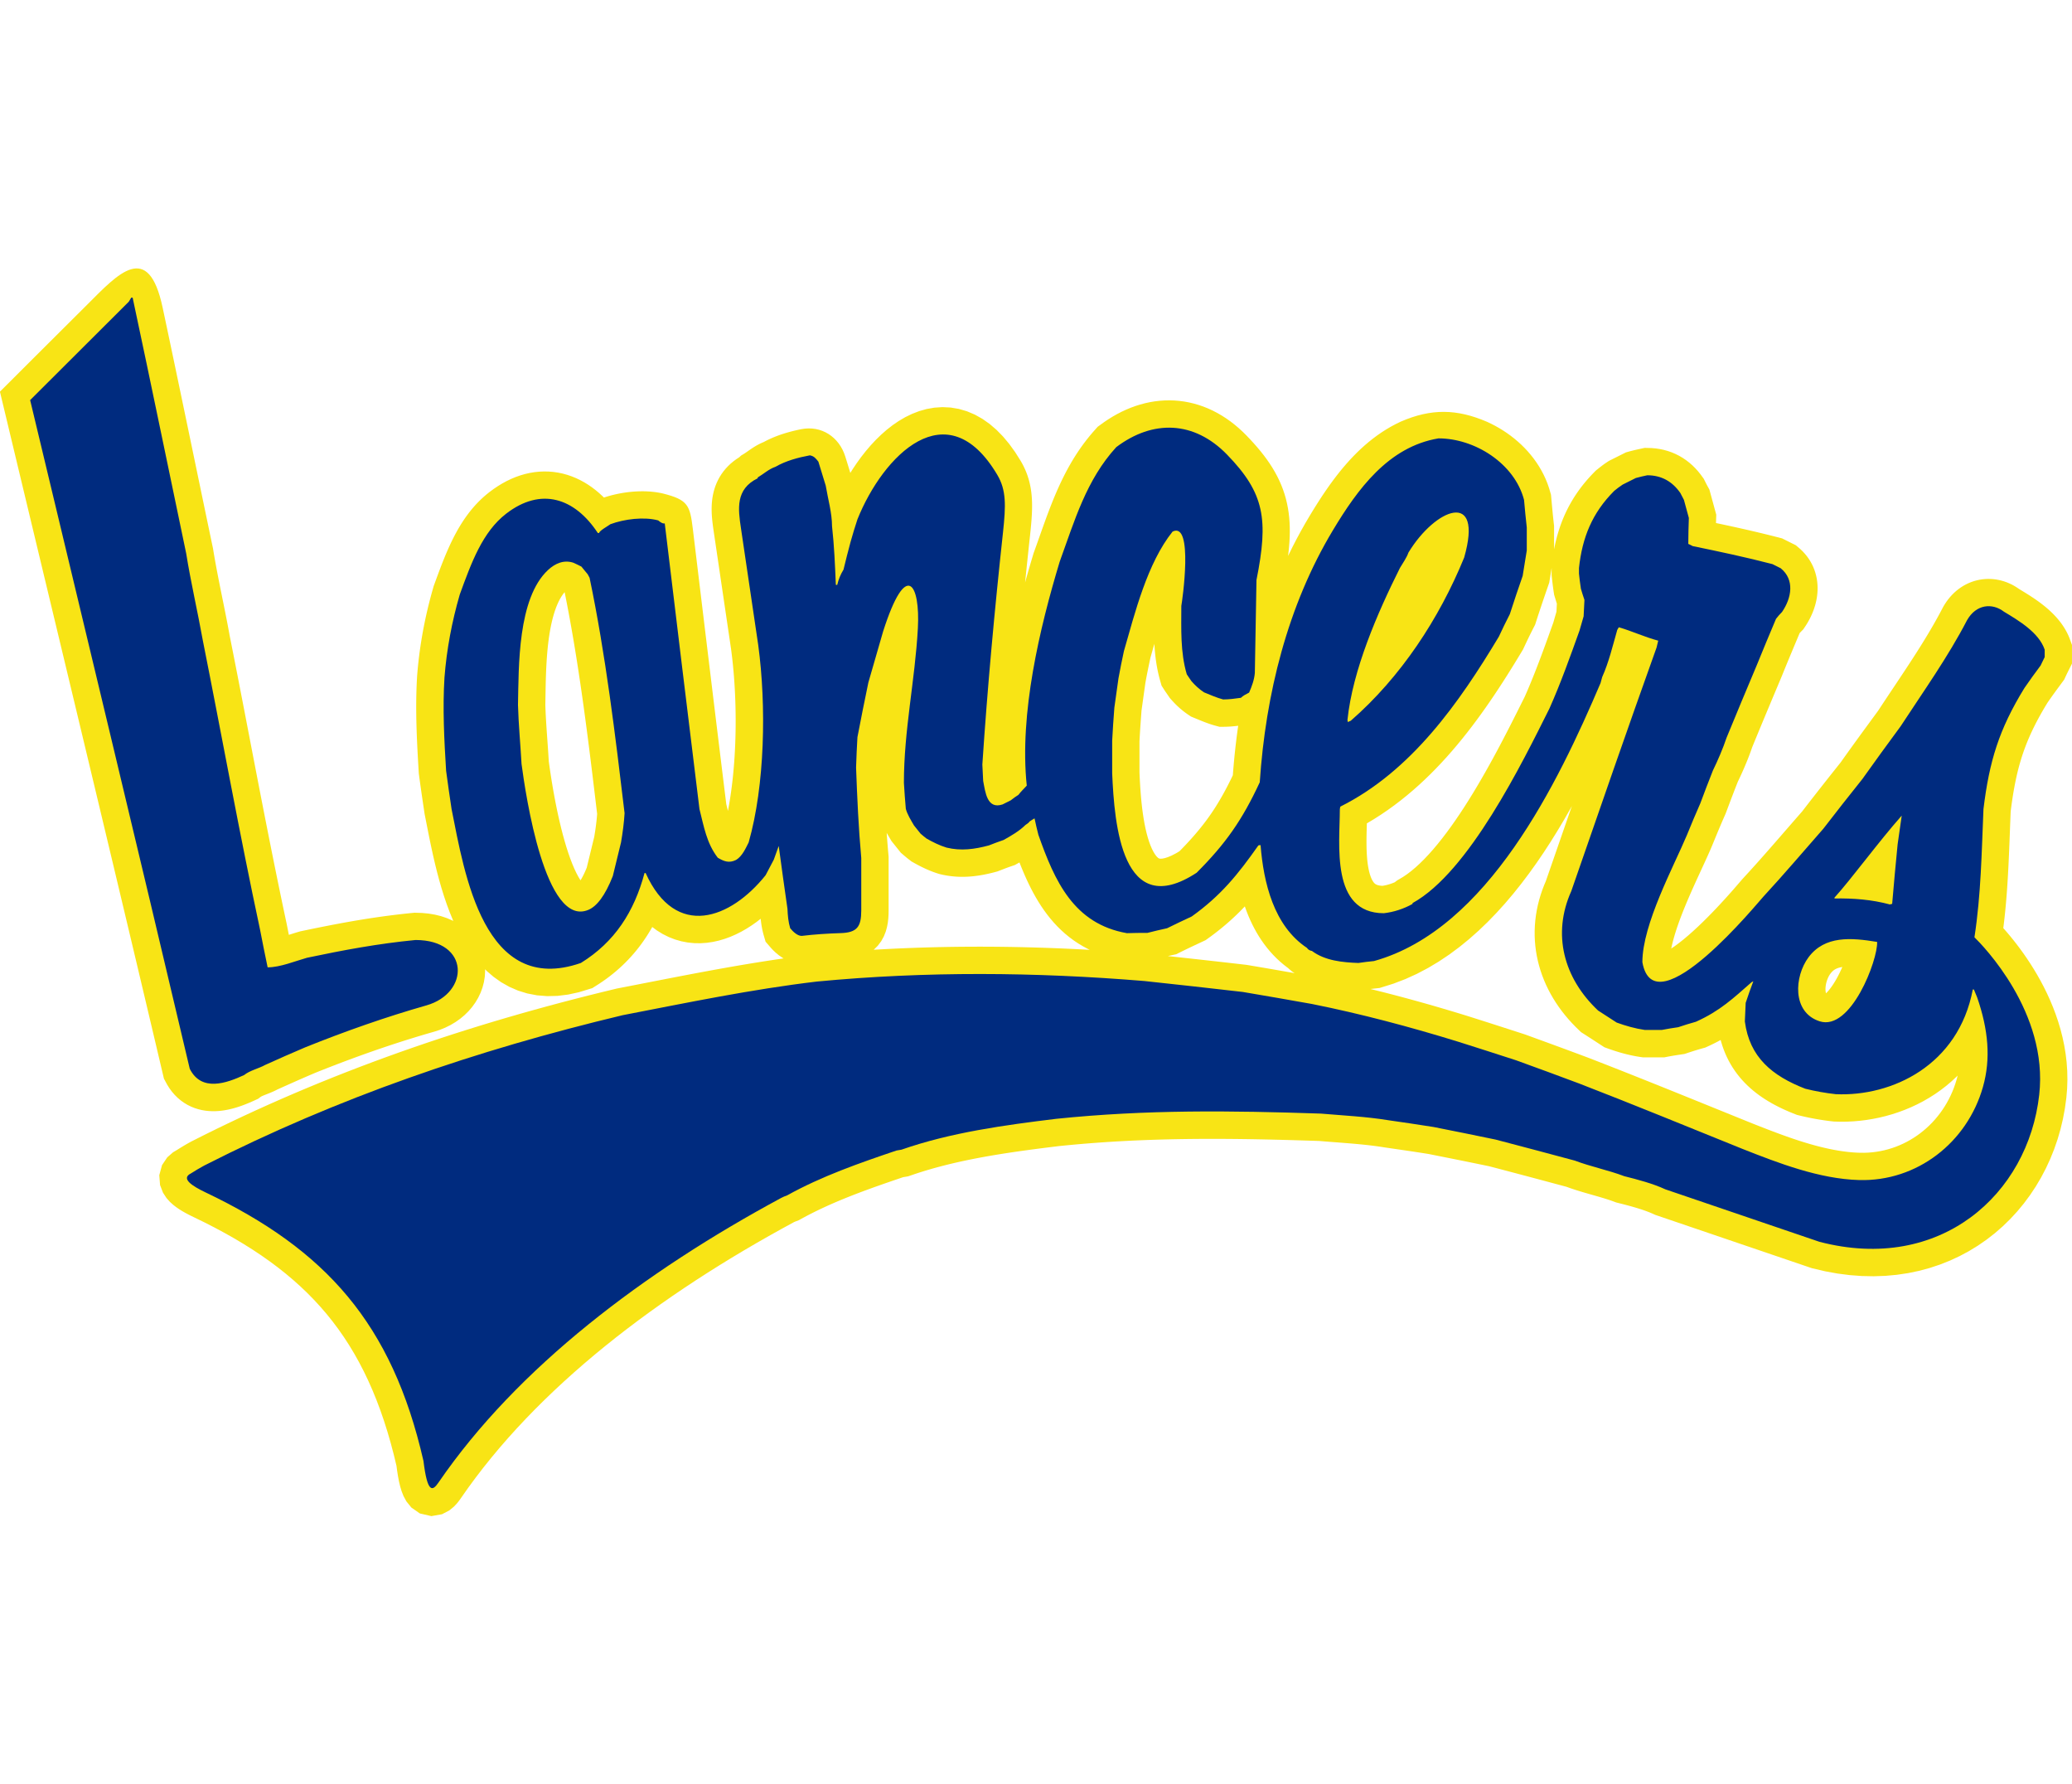
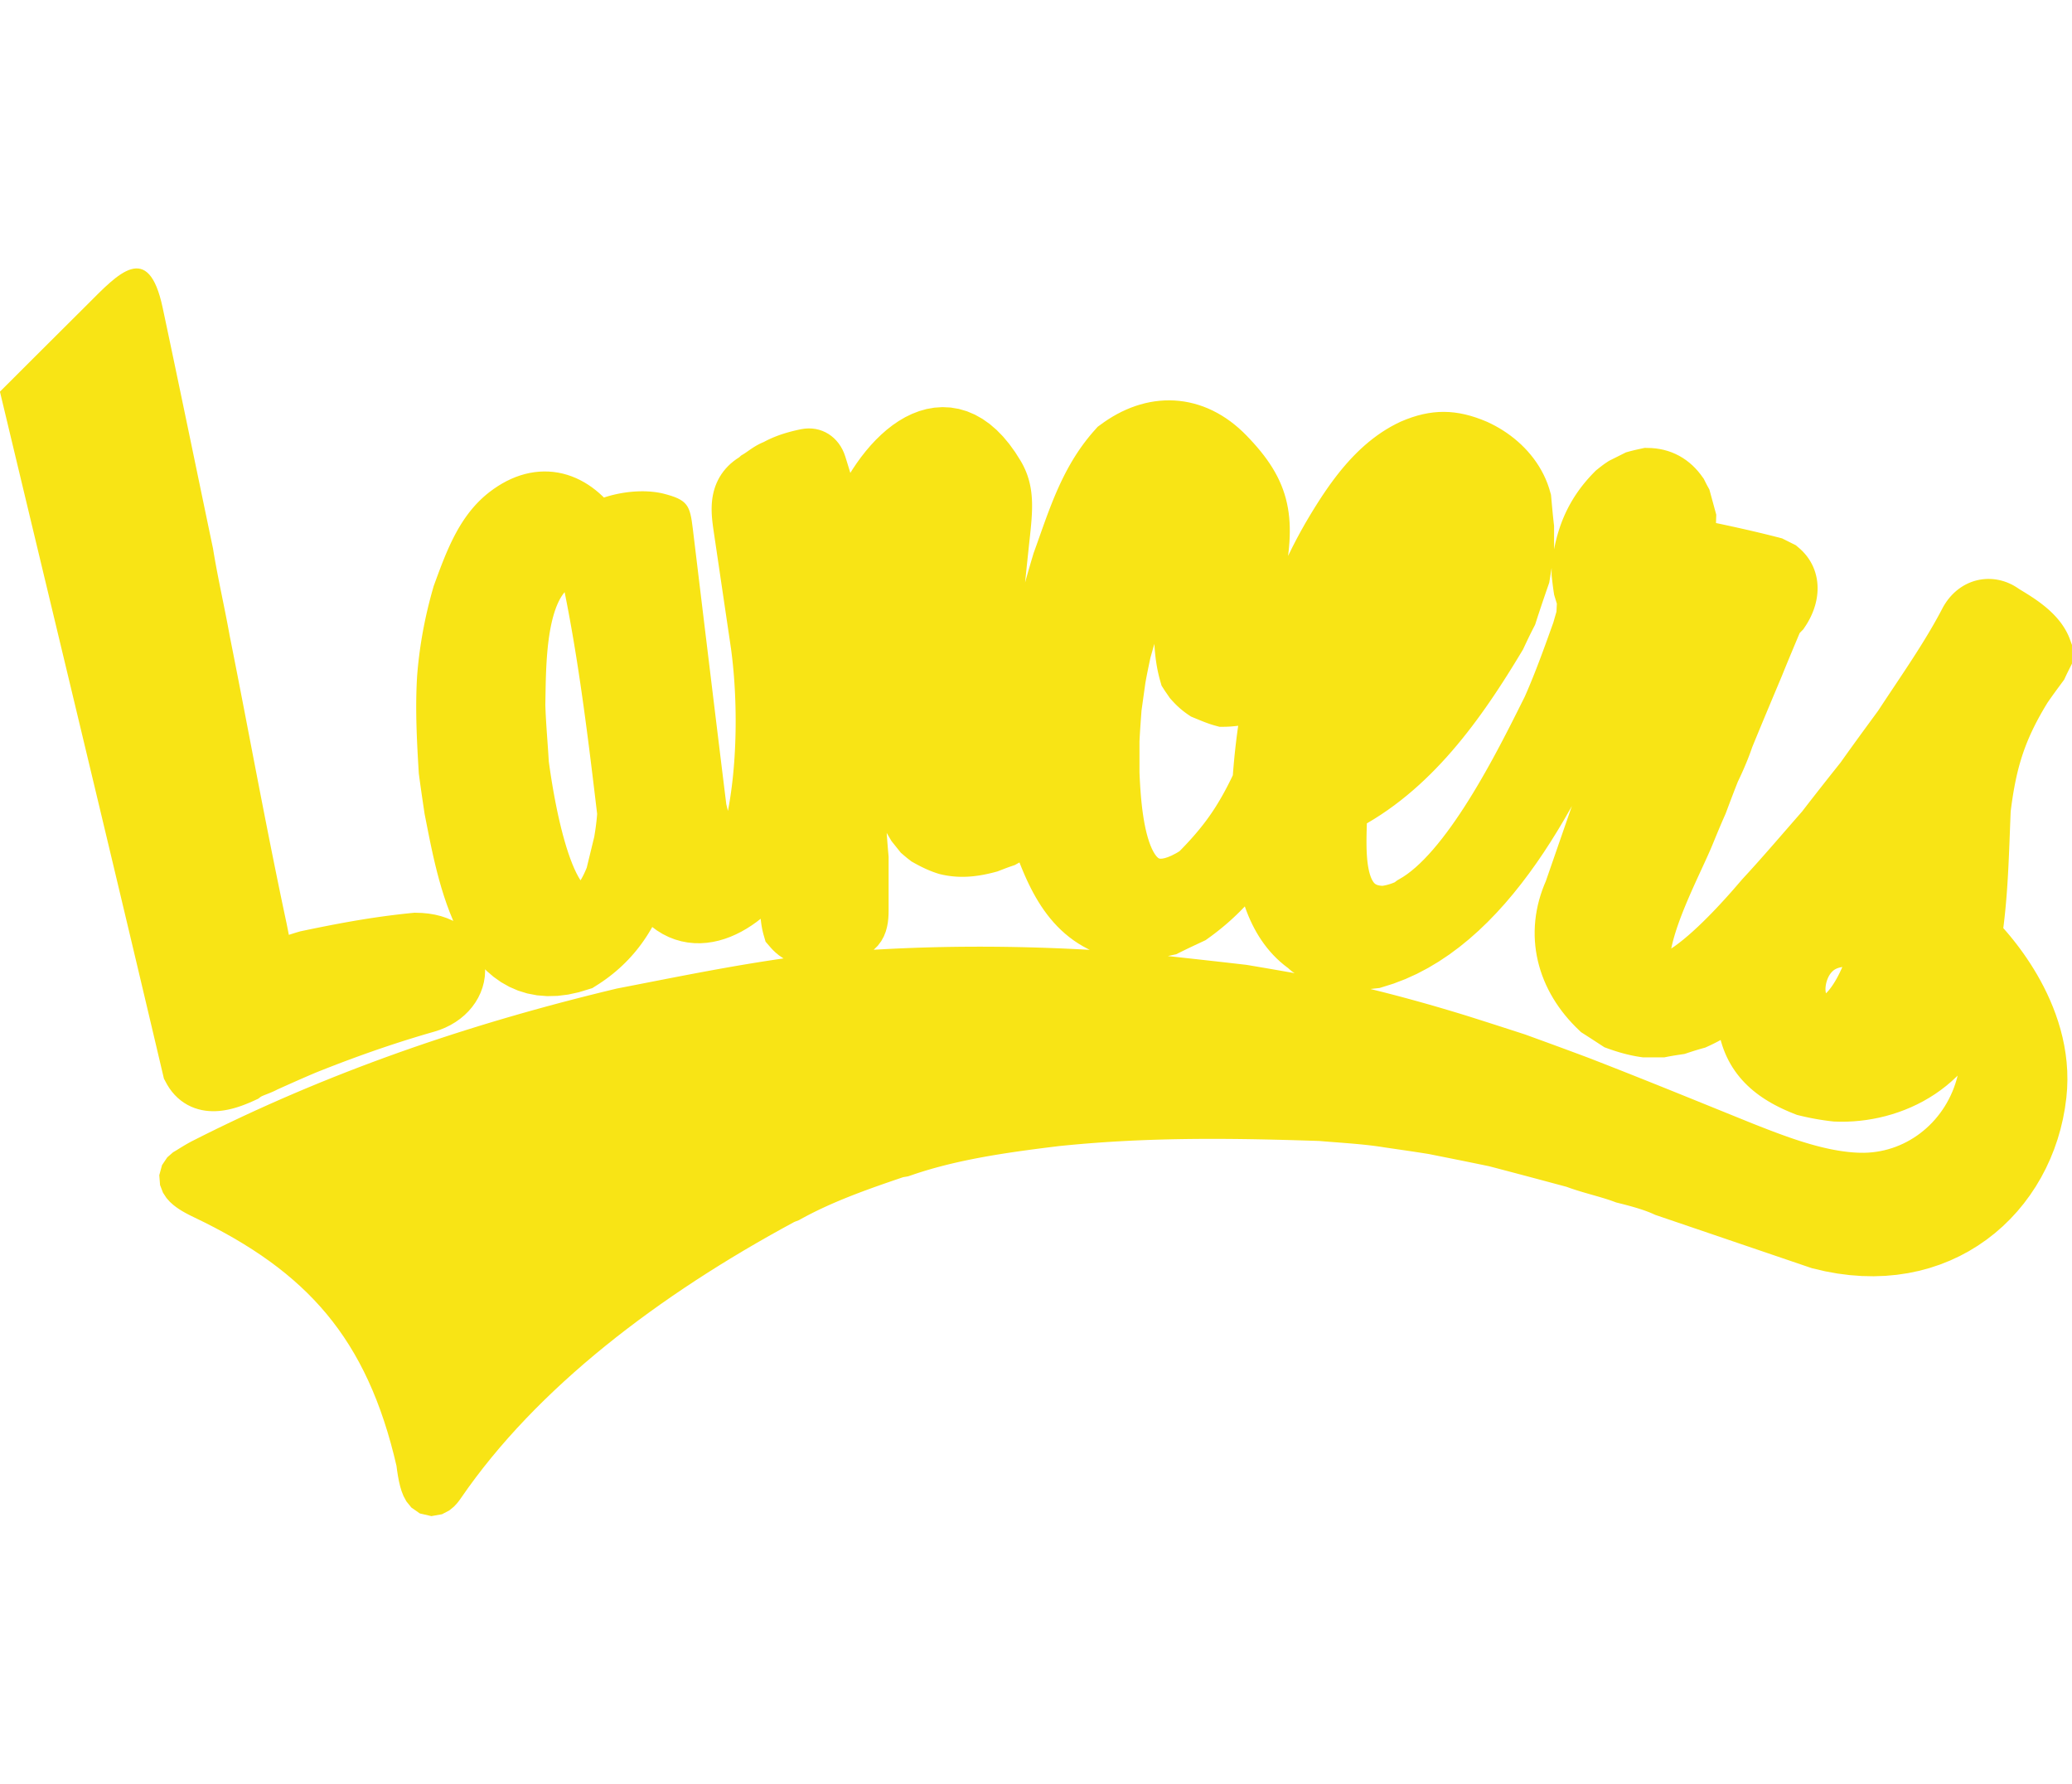
<svg xmlns="http://www.w3.org/2000/svg" xml:space="preserve" width="7.848in" height="6.757in" version="1.1" style="shape-rendering:geometricPrecision; text-rendering:geometricPrecision; image-rendering:optimizeQuality; fill-rule:evenodd; clip-rule:evenodd" viewBox="0 0 7847.74 4724.62">
  <defs>
    <style type="text/css">
   
    .fil0 {fill:#F8E415}
    .fil1 {fill:#002B7F}
   
  </style>
  </defs>
  <g id="Layer_x0020_1">
    <g id="_2008736788352">
      <path class="fil0" d="M4607.5 2033.77l5.94 -9.63 5.89 -9.81 5.84 -10 5.81 -10.23 5.78 -10.44 5.76 -10.69 5.77 -10.99 5.79 -11.28 5.78 -11.55 5.81 -11.86 3.76 -7.86 0.91 -12.59 2.73 -32.4 3.1 -32.39 3.49 -32.39 3.88 -32.39 4.28 -32.4 1.85 -12.8 -2.43 0.3 -4.98 0.58 -5.04 0.54 -5.15 0.51 -5.38 0.48 -5.39 0.42 -5.44 0.36 -5.71 0.31 -5.79 0.22 -5.9 0.15 -19.35 0.13 -19.21 -5.21 -6.45 -1.9 -6.32 -1.98 -6.1 -2.03 -5.86 -2.04 -5.75 -2.08 -5.65 -2.11 -5.38 -2.08 -5.22 -2.05 -5.15 -2.07 -5.02 -2.04 -4.82 -1.99 -4.55 -1.88 -7.55 -3.13 -15.23 -6.28 -13.06 -8.83 -4.96 -3.5 -4.83 -3.55 -4.66 -3.56 -4.62 -3.64 -4.52 -3.72 -4.45 -3.79 -4.24 -3.76 -4.14 -3.77 -4.2 -3.97 -4.08 -4 -3.83 -3.89 -3.76 -3.91 -3.78 -4.05 -3.67 -4.05 -7.56 -8.57 -5.83 -8.61 -1.92 -2.79 -2.12 -3.05 -2.31 -3.31 -2.5 -3.61 -2.73 -4.01 -2.97 -4.45 -10.61 -16.66 -6.69 -23.35 -2.61 -9.92 -2.4 -9.86 -2.18 -9.78 -1.99 -9.72 -1.81 -9.74 -1.64 -9.68 -1.45 -9.55 -1.32 -9.53 -1.17 -9.54 -1.03 -9.42 -0.9 -9.33 -0.79 -9.28 -0.67 -9.25 -0.57 -9.18 -0.06 -1.17 -3.96 13.93 -4.02 14.17 -4 14.05 -2.96 10.31 -0.6 2.84 -2.68 12.66 -1.32 6.29 -1.32 6.31 -1.3 6.28 -1.29 6.26 -1.28 6.28 -1.26 6.22 -1.23 6.2 -1.22 6.17 -1.19 6.17 -1.18 6.19 -1.14 6.15 -1.13 6.21 -0.83 4.65 -0.71 4.97 -0.96 6.79 -0.97 6.81 -0.97 6.83 -0.97 6.85 -0.94 6.78 -0.97 6.9 -0.97 6.99 -0.97 6.93 -0.97 6.93 -0.98 6.95 -0.96 6.95 -0.98 6.97 -1.92 13.88 -0.53 3.8 -0.34 4.53 -0.58 7.71 -0.57 7.69 -0.57 7.68 -0.56 7.69 -0.55 7.7 -0.54 7.62 -0.52 7.66 -0.53 7.67 -0.5 7.6 -0.48 7.6 -0.46 7.61 -0.45 7.63 -0.42 7.65 -0.41 7.59 -0.25 5.14 0 118.29 0.72 15.88 0.97 18.72 1.16 19.31 1.39 19.75 1.63 20.04 1.94 20.19 2.26 20.2 2.62 20.05 3 19.77 3.39 19.27 3.79 18.6 4.2 17.78 4.58 16.78 4.93 15.54 5.21 14.12 5.4 12.52 5.44 10.73 5.25 8.74 4.84 6.7 4.19 4.76 3.28 2.99 2.28 1.62 1.52 0.79 1.36 0.48 2.03 0.39 3.6 0.19 5.98 -0.48 8.8 -1.78 11.77 -3.72 14.69 -6.18 17.47 -9.07 12.04 -7.35 0.98 -0.99 9.25 -9.48 8.97 -9.35 8.7 -9.24 8.45 -9.13 8.2 -9.05 7.95 -8.96 7.72 -8.9 7.51 -8.86 7.33 -8.84 7.13 -8.82 6.96 -8.82 6.79 -8.84 6.64 -8.86 6.5 -8.93 6.38 -9 6.26 -9.08 6.16 -9.19 6.08 -9.33 6.01 -9.48zm271.61 -945.56l1.89 -4 14.66 -29.7 15.21 -29.47 15.77 -29.24 16.32 -28.96 16.73 -28.41 9.28 -15.33 9.32 -15.15 9.55 -15.24 9.79 -15.31 10.04 -15.36 10.32 -15.38 10.59 -15.35 10.88 -15.31 11.19 -15.24 11.53 -15.17 11.87 -15.04 12.23 -14.9 12.6 -14.73 13 -14.53 13.42 -14.3 13.86 -14.04 14.3 -13.73 14.79 -13.4 15.28 -13.04 15.8 -12.63 16.31 -12.17 16.84 -11.68 17.39 -11.15 17.98 -10.59 18.51 -9.93 19.06 -9.25c115.53,-50.21 212.32,-48.51 326.89,0.71l15.61 7.38 15.35 7.96 15.04 8.48 14.74 9.05 14.48 9.61 14.11 10.17 13.73 10.69 13.34 11.24 12.96 11.8 12.51 12.35 12.01 12.86 11.51 13.41 11 13.97 10.43 14.54 9.8 15.03 9.15 15.58 8.47 16.11 7.72 16.63 6.92 17.09 6.08 17.56 7.21 24.93 1.45 16.27 0.59 6.38 0.58 6.45 0.59 6.44 0.59 6.4 0.59 6.38 0.6 6.39 1.18 12.31 0.68 6.83 0.64 6.34 0.66 6.34 0.66 6.29 0.68 6.25 0.71 6.26 1.44 12.35 0 88.77 0.23 -1.28 2.41 -11.98 2.61 -11.88 2.83 -11.79 3.06 -11.76 3.31 -11.72 3.54 -11.62 3.79 -11.56 4.04 -11.49 4.32 -11.43 4.57 -11.34 4.83 -11.24 5.1 -11.16 5.4 -11.1 5.66 -10.97 5.94 -10.88 6.21 -10.76 6.49 -10.65 6.77 -10.55 7.05 -10.43 7.32 -10.31 7.63 -10.21 7.89 -10.07 8.15 -9.92 8.42 -9.82 8.74 -9.72 8.97 -9.55 12.89 -13.17 8.94 -7.15 4.31 -3.42 4.64 -3.63 4.95 -3.79 5.26 -3.92 5.64 -4.05 5.98 -4.1 10.24 -6.71 64.06 -32.03 15.83 -4.38 6.82 -1.78 6.56 -1.62 6.41 -1.52 6.22 -1.41 5.95 -1.31 5.68 -1.24 17.74 -3.83 25.44 0.72 15.75 1.35 15.59 2.3 15.45 3.25 15.22 4.24 14.84 5.19 14.47 6.14 14.04 7.08 13.48 7.95 12.83 8.73 12.15 9.44 11.53 10.12 10.82 10.72 10.13 11.21 9.44 11.67 12.39 17 5.38 10.76 1.45 2.9 1.39 2.75 1.38 2.7 1.39 2.69 1.37 2.6 1.35 2.51 7.64 13.83 4.41 16.26 2.27 8.36 1.19 4.31 1.2 4.41 2.28 8.36 1.19 4.3 1.2 4.41 2.28 8.36 1.18 4.3 1.2 4.41 2.28 8.36 5.3 19.26 -0.7 21.71 -0.2 6.01 -0.12 3.91 8.59 1.81 9.62 2.04 9.58 2.05 9.59 2.06 9.62 2.07 9.63 2.1 9.62 2.1 9.61 2.12 9.69 2.14 9.68 2.17 9.63 2.17 9.62 2.19 9.69 2.21 9.66 2.24 9.63 2.24 9.65 2.27 9.68 2.29 9.67 2.32 9.64 2.34 9.63 2.35 9.67 2.39 9.62 2.41 9.63 2.43 9.61 2.46 20.1 5.19 13.68 6.86 3.89 1.94 3.76 1.89 3.89 1.93 4 2 3.89 1.94 3.76 1.88 15.24 7.58 16.83 14.42 8.82 8.46 8.27 8.96 7.75 9.43 7.1 9.87 6.4 10.12 5.75 10.48 5.1 10.8 4.33 10.92 3.62 10.93 2.94 11.02 2.3 11.07 1.62 10.96 1.03 10.79 0.46 10.66 -0.06 10.55 -0.58 10.41 -1.01 10.13 -1.45 9.96 -1.83 9.73 -2.21 9.56 -2.54 9.35 -2.83 9.07 -3.13 8.94 -3.42 8.74 -3.63 8.46 -3.91 8.36 -4.13 8.16 -4.37 8.01 -4.57 7.79 -4.74 7.6 -9.63 14.48 -9.45 9.59 -1.79 1.87 -1.72 1.87 -1 1.11 -1.1 2.62 -2.32 5.52 -2.34 5.54 -2.29 5.44 -2.32 5.54 -2.32 5.52 -2.32 5.54 -2.32 5.53 -2.28 5.45 -2.29 5.47 -2.31 5.54 -4.6 11 -2.28 5.46 -2.3 5.51 -2.27 5.46 -2.28 5.48 -2.28 5.49 -2.28 5.51 -2.24 5.41 -2.24 5.45 -2.26 5.5 -2.26 5.51 -2.23 5.44 -2.21 5.41 -2.23 5.47 -2.23 5.48 -2.21 5.44 -2.2 5.44 -2.49 6.17 -3.89 9.24 -3.59 8.54 -3.57 8.48 -3.58 8.53 -3.59 8.55 -3.58 8.52 -3.59 8.55 -3.58 8.52 -3.59 8.55 -3.57 8.51 -3.57 8.51 -3.56 8.52 -3.57 8.52 -3.55 8.5 -3.56 8.52 -3.57 8.53 -3.56 8.53 -3.54 8.48 -3.54 8.5 -3.55 8.52 -3.54 8.51 -3.53 8.49 -3.52 8.49 -7.05 17.03 -3.49 8.45 -3.5 8.48 -3.5 8.5 -3.49 8.51 -3.48 8.48 -3.47 8.46 -2.31 5.64 -1.78 5.22 -3.11 8.81 -3.21 8.8 -3.31 8.8 -3.42 8.84 -3.49 8.79 -3.55 8.73 -3.62 8.71 -3.7 8.68 -3.72 8.56 -3.74 8.46 -3.78 8.41 -3.81 8.3 -3.81 8.17 -3.81 8.02 -2.07 4.3 -1.71 4.28 -2.98 7.52 -2.96 7.52 -2.94 7.55 -2.95 7.59 -2.91 7.56 -2.92 7.61 -2.92 7.65 -2.92 7.66 -2.9 7.65 -2.9 7.65 -5.79 15.39 -2.89 7.7 -6.91 18.43 -4.48 10.06 -3.11 7.07 -3.1 7.11 -3.1 7.15 -3.09 7.18 -3.07 7.23 -3.1 7.31 -3.07 7.29 -3.08 7.38 -3.07 7.39 -3.07 7.41 -3.08 7.45 -3.08 7.47 -3.07 7.48 -3.1 7.56 -3.37 8.19 -5.26 12.36 -5.53 12.65 -5.79 12.98 -6.03 13.32 -6.24 13.66 -6.42 13.96 -6.57 14.24 -6.69 14.52 -6.79 14.77 -6.83 14.95 -6.86 15.17 -6.85 15.31 -6.82 15.43 -6.73 15.51 -6.62 15.55 -6.48 15.57 -6.31 15.56 -6.1 15.47 -5.83 15.34 -5.55 15.2 -5.26 15.02 -4.9 14.74 -4.52 14.43 -4.1 14.09 -3.68 13.67 -3.21 13.18 -2.72 12.62 -0.07 0.36 12.27 -8.27 16.75 -12.36 17.53 -13.9 18.03 -15.17 18.27 -16.17 18.32 -16.93 18.17 -17.42 17.86 -17.68 17.35 -17.67 16.7 -17.45 15.89 -16.96 14.93 -16.27 13.83 -15.32 12.58 -14.16 11.21 -12.77 9.72 -11.19 8.11 -9.42 6.52 -7.59 5.44 -6.27 3.35 -3.66 7.24 -7.86 7.01 -7.64 7 -7.66 7 -7.7 7.01 -7.75 7.01 -7.78 7 -7.79 7.01 -7.84 7 -7.87 7.03 -7.92 7.02 -7.92 7.02 -7.95 7.02 -7.98 7.04 -8 7.02 -8.01 7.03 -8.03 7.04 -8.06 7.04 -8.07 7.02 -8.06 13.67 -15.71 14.49 -16.66 7.05 -8.11 7.05 -8.1 7.04 -8.1 7.05 -8.09 7.06 -8.1 7.04 -8.07 7.05 -8.06 7.06 -8.07 4.87 -5.56 2.58 -3.35 4.61 -5.97 4.62 -5.99 4.64 -5.98 4.6 -5.93 4.62 -5.96 4.65 -5.99 4.65 -5.98 4.62 -5.92 4.66 -5.99 4.67 -5.97 4.65 -5.94 4.66 -5.95 4.66 -5.95 4.66 -5.93 4.68 -5.97 4.68 -5.94 4.65 -5.91 4.68 -5.93 4.69 -5.95 4.67 -5.9 4.66 -5.91 4.71 -5.95 4.69 -5.91 4.67 -5.89 4.72 -5.94 4.69 -5.89 4.69 -5.89 4.69 -5.88 4.66 -5.85 7.49 -9.37 2.77 -3.91 4.53 -6.38 4.53 -6.37 4.55 -6.38 4.52 -6.31 4.54 -6.35 4.58 -6.38 4.55 -6.33 4.55 -6.32 4.58 -6.36 4.57 -6.31 4.55 -6.3 4.55 -6.29 4.59 -6.33 4.59 -6.3 4.56 -6.27 4.55 -6.26 4.57 -6.28 4.58 -6.27 4.57 -6.26 4.57 -6.24 4.55 -6.22 4.59 -6.28 4.58 -6.24 4.56 -6.24 4.6 -6.27 4.55 -6.2 4.56 -6.22 13.71 -18.68 2.93 -4 6.6 -10.07 8.23 -12.51 8.25 -12.47 8.25 -12.43 8.24 -12.4 8.26 -12.39 8.24 -12.35 8.23 -12.33 8.2 -12.3 8.18 -12.28 8.15 -12.26 8.12 -12.25 8.08 -12.24 8.04 -12.24 7.99 -12.22 7.94 -12.21 7.86 -12.18 7.81 -12.18 7.74 -12.19 7.68 -12.18 7.58 -12.17 7.51 -12.19 7.43 -12.19 7.33 -12.2 7.22 -12.17 7.14 -12.2 7.02 -12.2 6.91 -12.21 6.8 -12.23 6.69 -12.24 6.56 -12.25 8.01 -15.28 6.05 -10.11 6.17 -9.29 6.59 -8.96 7.02 -8.61 7.42 -8.2 7.86 -7.83 8.26 -7.38 8.62 -6.91 8.98 -6.4 9.33 -5.89 9.62 -5.33 9.93 -4.78 10.17 -4.17 10.28 -3.54 10.43 -2.92 10.66 -2.33 10.64 -1.66 10.62 -1.06 10.6 -0.44 10.57 0.14 10.52 0.75 10.35 1.31 10.16 1.85 10.1 2.39 9.85 2.91 9.63 3.38 9.42 3.87 9.2 4.31 8.94 4.77 8.6 5.12 8.36 5.53 2.49 1.82 1.31 0.79 5.41 3.28 5.6 3.4 5.83 3.55 6.04 3.72 6.15 3.82 6.29 3.98 6.51 4.17 6.58 4.32 6.63 4.44 6.73 4.62 6.83 4.8 6.9 5 6.9 5.15 6.93 5.36 7 5.6 7 5.85 6.95 6.04 6.87 6.26 6.88 6.54 6.85 6.9 6.73 7.16 6.61 7.46 6.54 7.86 6.35 8.24 6.15 8.58 5.9 8.97 5.66 9.41 5.34 9.88 4.97 10.29 4.54 10.75 9.35 25.67 0 70.66 -12.86 25.72 -1.86 3.72 -1.74 3.52 -1.74 3.55 -1.76 3.62 -1.67 3.48 -1.58 3.35 -6.24 13.61 -10.28 13.88 -3.83 5.19 -3.86 5.23 -3.8 5.15 -3.78 5.13 -3.75 5.12 -3.72 5.08 -3.68 5.06 -3.66 5.07 -3.65 5.08 -3.59 5.04 -3.55 5.01 -3.52 5.01 -3.48 5 -3.45 5 -2.02 2.97 -7.18 11.81 -7.92 13.37 -7.57 13.14 -7.24 12.93 -6.9 12.72 -6.56 12.52 -6.28 12.39 -5.98 12.24 -5.71 12.14 -5.43 12.04 -5.17 11.94 -4.93 11.9 -4.7 11.89 -4.48 11.9 -4.27 11.91 -4.06 11.96 -3.9 12.06 -3.7 12.15 -3.54 12.27 -3.37 12.41 -3.23 12.63 -3.07 12.78 -2.94 13.03 -2.81 13.29 -2.7 13.55 -2.57 13.83 -2.47 14.14 -2.35 14.48 -2.27 14.83 -2.17 15.18 -2.09 15.58 -1.52 12.1 -0.46 10.93 -0.61 15.14 -0.59 15.17 -0.59 15.21 -0.58 15.22 -0.58 15.24 -0.59 15.26 -0.58 15.29 -0.62 15.33 -0.62 15.33 -0.66 15.34 -0.67 15.36 -0.72 15.42 -0.75 15.42 -0.8 15.46 -0.85 15.52 -0.91 15.52 -0.97 15.53 -1.03 15.58 -1.1 15.61 -1.18 15.64 -1.27 15.65 -1.35 15.68 -1.44 15.73 -1.55 15.79 -1.65 15.8 -1.77 15.81 -1.86 15.83 -1.64 13.07 5.51 6.17 10.3 11.9 10.99 13.08 11.56 14.26 12.03 15.35 12.42 16.46 12.73 17.55 12.94 18.63 13.05 19.66 13.06 20.68 13.01 21.71 12.81 22.71 12.53 23.63 12.15 24.6 11.69 25.54 11.1 26.48 10.41 27.35 9.6 28.23 8.7 29.09 7.66 29.96 6.51 30.74 5.23 31.51 3.85 32.25 2.32 32.95 0.68 33.58 -1.08 34.16 -2.94 34.39 -5.46 40.18 -7.37 39.59 -9.26 38.98 -11.13 38.3 -12.97 37.55 -14.76 36.7 -16.54 35.82 -18.29 34.84 -20.03 33.81 -21.71 32.68 -23.38 31.49 -25 30.21 -26.62 28.87 -28.19 27.44 -29.73 25.92 -31.22 24.32 -32.69 22.65 -34.09 20.87 -35.46 19.04 -36.76 17.09 -38.02 15.1 -39.22 13 -40.34 10.84 -41.39 8.6 -42.4 6.32 -43.34 3.96 -44.19 1.55 -44.99 -0.91 -45.73 -3.41 -46.4 -5.96 -47.04 -8.54 -50.03 -11.75 -23.04 -7.84 -54.73 -18.63 -18.25 -6.21 -54.72 -18.63 -18.25 -6.21 -54.73 -18.63 -18.25 -6.21 -54.72 -18.63 -18.25 -6.21 -54.73 -18.63 -18.25 -6.21 -54.72 -18.63 -18.25 -6.21 -54.73 -18.63 -18.25 -6.21 -59.64 -20.31 -8.64 -3.94 -3.38 -1.51 -3.46 -1.48 -3.51 -1.46 -3.69 -1.48 -3.82 -1.5 -3.84 -1.47 -3.86 -1.43 -4.01 -1.44 -4.19 -1.48 -4.23 -1.45 -4.24 -1.42 -4.28 -1.4 -4.33 -1.39 -4.45 -1.4 -4.42 -1.36 -4.47 -1.34 -4.55 -1.35 -4.6 -1.33 -4.59 -1.32 -4.59 -1.28 -4.67 -1.3 -4.68 -1.27 -4.66 -1.26 -4.61 -1.23 -4.65 -1.22 -4.69 -1.21 -4.64 -1.2 -4.59 -1.17 -4.66 -1.18 -4.66 -1.17 -10.16 -2.55 -10.54 -3.92 -4.77 -1.72 -4.86 -1.71 -4.9 -1.67 -5.02 -1.66 -5.17 -1.67 -5.26 -1.67 -5.25 -1.63 -5.38 -1.63 -5.56 -1.66 -5.59 -1.65 -5.62 -1.65 -5.73 -1.65 -5.84 -1.68 -5.89 -1.68 -5.85 -1.67 -5.97 -1.69 -6.13 -1.75 -6.12 -1.76 -6.14 -1.77 -6.29 -1.83 -6.34 -1.88 -6.3 -1.89 -6.31 -1.93 -6.4 -1.97 -6.52 -2.07 -6.55 -2.13 -6.49 -2.16 -6.59 -2.24 -6.65 -2.34 -6.7 -2.42 -1.49 -0.56 -23.43 -6.27 -9.41 -2.53 -9.36 -2.5 -9.41 -2.52 -9.46 -2.54 -9.34 -2.51 -9.38 -2.5 -9.42 -2.52 -9.41 -2.51 -9.4 -2.52 -9.35 -2.49 -9.39 -2.51 -9.4 -2.5 -9.33 -2.49 -9.33 -2.48 -9.38 -2.49 -9.39 -2.48 -9.35 -2.48 -9.32 -2.47 -9.37 -2.48 -9.36 -2.47 -9.28 -2.46 -9.31 -2.45 -9.35 -2.46 -9.33 -2.45 -9.3 -2.45 -9.29 -2.43 -9.29 -2.44 -9.28 -2.42 -6.86 -1.79 -4.93 -1.03 -7.31 -1.54 -7.29 -1.52 -7.29 -1.52 -7.32 -1.51 -7.35 -1.52 -7.3 -1.5 -7.28 -1.5 -7.3 -1.48 -7.31 -1.5 -7.35 -1.49 -7.32 -1.49 -7.3 -1.48 -7.31 -1.48 -7.38 -1.48 -7.3 -1.48 -7.27 -1.45 -7.33 -1.48 -7.33 -1.46 -7.31 -1.47 -7.29 -1.45 -7.35 -1.47 -7.35 -1.47 -7.27 -1.45 -7.28 -1.45 -7.33 -1.46 -7.38 -1.47 -7.31 -1.47 -7.22 -1.44 -7.31 -1.46 -7.39 -1.48 -5.23 -1.05 -3.38 -0.54 -5.39 -0.86 -5.33 -0.83 -5.32 -0.84 -5.36 -0.83 -5.37 -0.84 -5.35 -0.82 -5.31 -0.83 -5.32 -0.81 -5.39 -0.82 -5.37 -0.81 -5.31 -0.8 -5.38 -0.8 -5.38 -0.81 -5.35 -0.79 -5.34 -0.8 -5.35 -0.78 -5.38 -0.79 -5.38 -0.79 -5.33 -0.79 -5.37 -0.78 -5.41 -0.79 -5.4 -0.79 -5.31 -0.78 -5.31 -0.77 -5.43 -0.79 -5.39 -0.78 -5.3 -0.77 -5.37 -0.78 -5.41 -0.79 -5.36 -0.78 -5.98 -0.88 -8.05 -1.27 -7.13 -1.08 -7.16 -1.03 -7.21 -1 -7.22 -0.95 -7.33 -0.93 -7.4 -0.9 -7.38 -0.86 -7.43 -0.83 -7.5 -0.8 -7.57 -0.77 -7.57 -0.76 -7.59 -0.72 -7.67 -0.7 -7.72 -0.69 -7.7 -0.67 -7.73 -0.65 -7.8 -0.64 -7.85 -0.63 -7.83 -0.62 -7.88 -0.61 -7.96 -0.62 -7.95 -0.61 -7.89 -0.61 -7.97 -0.6 -8.04 -0.62 -8.03 -0.62 -8.05 -0.63 -8.07 -0.64 -8.07 -0.66 -8.15 -0.67 -5.29 -0.46 -29.23 -0.95 -31.78 -1 -31.63 -0.94 -31.48 -0.89 -31.35 -0.81 -31.21 -0.74 -31.11 -0.66 -31 -0.59 -30.9 -0.48 -30.82 -0.39 -30.75 -0.29 -30.66 -0.18 -30.61 -0.07 -30.57 0.05 -30.53 0.17 -30.48 0.29 -30.45 0.44 -30.45 0.57 -30.47 0.72 -30.46 0.86 -30.47 1.02 -30.49 1.18 -30.53 1.35 -30.56 1.52 -30.62 1.71 -30.68 1.88 -30.76 2.08 -30.85 2.27 -30.92 2.48 -31.04 2.68 -31.16 2.9 -30.44 3.02 -17.13 2.1 -18.27 2.26 -18.28 2.29 -18.27 2.32 -18.28 2.38 -18.28 2.41 -18.26 2.48 -18.24 2.53 -18.21 2.6 -18.21 2.67 -18.17 2.75 -18.11 2.83 -18.07 2.93 -18.04 3.01 -18 3.12 -17.91 3.21 -17.83 3.33 -17.8 3.45 -17.72 3.56 -17.62 3.69 -17.54 3.83 -17.48 3.96 -17.36 4.09 -17.25 4.24 -17.14 4.4 -17.04 4.55 -16.93 4.71 -16.8 4.87 -16.67 5.04 -16.56 5.21 -16.41 5.39 -24.92 8.53 -10.71 1.81 -2.34 0.39 -2.58 0.44 -2.34 0.38 -0.91 0.16 -5.22 1.77 -13.14 4.46 -13.11 4.47 -13.06 4.47 -13.02 4.49 -13 4.51 -12.97 4.53 -12.93 4.56 -12.86 4.59 -12.85 4.62 -12.83 4.68 -12.76 4.7 -12.69 4.74 -12.67 4.8 -12.62 4.85 -12.52 4.89 -12.45 4.96 -12.44 5.03 -12.37 5.09 -12.28 5.14 -12.19 5.22 -12.16 5.3 -12.08 5.38 -11.96 5.43 -11.9 5.53 -11.86 5.63 -11.76 5.72 -11.65 5.79 -11.56 5.9 -11.49 6 -11.4 6.1 -18.15 9.94 -9.76 3.69 -2.51 0.96 -1.96 0.77 -1.34 0.55 -0.87 0.38 -0.25 0.11 -1.04 0.56 -47.86 26.12 -47.27 26.38 -46.98 26.85 -46.67 27.3 -46.32 27.76 -45.97 28.2 -45.56 28.66 -45.14 29.09 -44.69 29.55 -44.23 29.99 -43.72 30.43 -43.2 30.86 -42.65 31.31 -42.07 31.72 -41.47 32.16 -40.83 32.57 -40.16 33 -39.5 33.43 -38.79 33.83 -38.05 34.24 -37.28 34.65 -36.5 35.06 -35.69 35.45 -34.86 35.87 -33.99 36.24 -33.11 36.63 -32.2 37.02 -31.28 37.42 -30.31 37.77 -29.32 38.15 -28.33 38.53 -28.23 40.2 -5.98 8.38 -8.48 10.62 -11.54 12.21 -17.25 14.08 -27.35 14.31 -40.31 7.13 -43.8 -10.1 -32.15 -22.47 -18.71 -23.24 -10.93 -20.23 -7.21 -18.36 -5.38 -17.88 -4.39 -18.52 -3.83 -19.9 -3.46 -21.85 -2.35 -17.81 -10 -41.7 -11.72 -44.38 -12.44 -42.94 -13.15 -41.52 -13.88 -40.16 -14.61 -38.82 -15.35 -37.54 -16.1 -36.29 -16.85 -35.1 -17.62 -33.95 -18.39 -32.85 -19.19 -31.79 -20 -30.8 -20.83 -29.86 -21.69 -28.94 -22.58 -28.11 -23.47 -27.3 -24.41 -26.54 -25.37 -25.83 -26.36 -25.17 -27.38 -24.53 -28.44 -23.95 -29.52 -23.38 -30.63 -22.87 -31.76 -22.36 -32.92 -21.9 -34.11 -21.45 -35.31 -21.06 -36.52 -20.65 -37.77 -20.3 -39.03 -19.97 -41.07 -20.03 -10.12 -4.91 -10.96 -5.58 -10.99 -5.9 -11.08 -6.35 -11.16 -6.93 -11.36 -7.77 -11.7 -9.05 -12.25 -11.09 -12.98 -14.53 -13.29 -20.32 -11.08 -28.83 -2.94 -37.36 10.41 -38.11 19.84 -29.45 21.83 -19.08 13.59 -8.06 2.05 -1.28 3.13 -1.96 3.18 -1.97 3.31 -2.07 6.76 -4.15 3.43 -2.09 3.59 -2.17 3.64 -2.16 3.6 -2.13 3.66 -2.13 3.81 -2.2 3.9 -2.2 3.81 -2.12 3.96 -2.17 4.83 -2.59 48.97 -24.66 48.28 -23.8 48.42 -23.35 48.54 -22.92 48.67 -22.47 48.8 -22.04 48.94 -21.62 49.07 -21.2 49.2 -20.78 49.33 -20.36 49.46 -19.96 49.6 -19.57 49.73 -19.16 49.86 -18.78 49.99 -18.39 50.15 -18.02 50.29 -17.64 50.42 -17.27 50.55 -16.9 50.7 -16.56 50.84 -16.2 50.97 -15.85 51.12 -15.51 51.26 -15.18 51.42 -14.84 51.55 -14.52 51.7 -14.2 51.84 -13.89 52 -13.58 52.14 -13.28 52.28 -12.97 54.46 -13.18 25.31 -4.9 22.9 -4.45 22.91 -4.46 22.91 -4.48 22.92 -4.48 22.9 -4.48 22.93 -4.48 22.95 -4.47 22.96 -4.45 22.97 -4.43 22.97 -4.4 22.99 -4.39 23.03 -4.35 23.04 -4.32 23.06 -4.27 23.1 -4.24 23.14 -4.18 23.15 -4.12 23.18 -4.07 23.22 -4.01 23.26 -3.93 23.3 -3.87 23.33 -3.79 23.39 -3.72 23.45 -3.62 23.47 -3.53 23.53 -3.44 5.68 -0.8 -3.54 -1.84 -14.78 -10.12 -11.86 -9.8 -9.79 -9.32 -8.11 -8.61 -20.42 -23.6 -7.97 -27.5 -1.84 -7 -1.6 -6.77 -1.45 -6.72 -1.28 -6.69 -1.13 -6.55 -0.97 -6.4 -0.86 -6.34 -0.73 -6.21 -0.62 -6.04 -0.06 -0.6 -15.92 12.28 -18.61 13.1 -19.17 12.22 -19.75 11.27 -20.33 10.24 -20.9 9.1 -21.52 7.89 -22.16 6.53 -22.72 5.04 -23.24 3.4 -23.73 1.62 -24.1 -0.35 -24.29 -2.44 -24.29 -4.66 -24.04 -6.9 -23.6 -9.2 -22.93 -11.44 -22.04 -13.59 -17.41 -12.93 -6.27 11 -8.04 13.31 -8.37 13.14 -8.68 12.89 -9.01 12.7 -9.38 12.52 -9.69 12.27 -10.04 12.04 -10.38 11.82 -10.72 11.57 -11.07 11.34 -11.39 11.06 -11.71 10.8 -12.08 10.56 -12.4 10.28 -12.73 10.01 -13.06 9.75 -13.4 9.46 -13.71 9.18 -24.78 15.72 -51.06 15.62 -40.71 8.84 -40.02 4.96 -39.22 0.97 -38.21 -3.04 -36.9 -7.04 -35.2 -10.85 -33.18 -14.38 -30.87 -17.46 -28.49 -20.13 -26.07 -22.33 -6.44 -6.53 0.3 7.5 -1.31 21 -3.36 20.69 -5.33 20.16 -7.18 19.54 -8.97 18.81 -10.64 17.97 -12.23 17.01 -13.71 16.01 -15.17 14.94 -16.5 13.78 -17.75 12.54 -18.92 11.27 -20.04 9.92 -21.06 8.54 -20.15 6.51 -15.94 4.58 -14.12 4.1 -14.1 4.17 -14.08 4.21 -14.1 4.29 -14.12 4.34 -14.08 4.38 -14.07 4.43 -14.05 4.49 -14.08 4.55 -14.07 4.6 -14.03 4.64 -14.03 4.7 -14.07 4.75 -14.01 4.79 -14 4.84 -13.97 4.88 -13.99 4.94 -14 4.99 -13.94 5.01 -13.93 5.07 -13.96 5.12 -13.93 5.16 -13.89 5.18 -13.85 5.23 -13.89 5.29 -13.86 5.32 -13.83 5.35 -13.82 5.39 -13.8 5.42 -13.78 5.47 -12.92 5.16 -3.9 1.65 -4.78 2.02 -4.73 2.01 -4.69 1.99 -4.68 2 -4.71 2.02 -4.76 2.05 -4.66 2 -4.65 2.03 -4.74 2.06 -4.71 2.06 -4.72 2.06 -4.69 2.06 -4.73 2.07 -4.73 2.08 -4.65 2.04 -4.62 2.06 -4.77 2.11 -4.77 2.12 -4.68 2.07 -4.66 2.08 -4.79 2.13 -4.79 2.14 -4.64 2.06 -4.66 2.1 -4.79 2.14 -4.77 2.14 -4.73 2.11 -4.72 2.13 -4.76 2.13 -4.77 2.15 -1.4 0.62 -3.08 1.66 -8.03 3.91 -7.52 3.4 -6.93 2.92 -6.34 2.57 -5.87 2.32 -5.34 2.09 -4.71 1.86 -4.08 1.66 -3.47 1.47 -2.79 1.26 -2.04 1 -1.21 0.64 -0.21 0.13 -10.51 7.91 -17 7.79 -7.42 3.31 -7.76 3.37 -8.07 3.36 -8.31 3.34 -8.66 3.3 -8.97 3.24 -9.21 3.09 -9.5 2.97 -9.88 2.8 -10.16 2.58 -10.51 2.31 -10.83 2.01 -11.24 1.64 -11.58 1.21 -11.93 0.69 -12.32 0.13 -12.76 -0.56 -13.12 -1.34 -13.4 -2.24 -13.57 -3.21 -13.75 -4.31 -13.73 -5.48 -13.53 -6.67 -13.21 -7.89 -12.67 -9.06 -11.96 -10.1 -11.21 -11.14 -10.31 -11.99 -9.38 -12.74 -8.42 -13.34 -12.52 -23.14 -21.8 -92.47 -18.66 -79.06 -18.7 -79.08 -18.72 -79.08 -18.74 -79.08 -18.78 -79.09 -18.79 -79.1 -18.83 -79.11 -18.83 -79.11 -18.85 -79.11 -18.87 -79.11 -18.9 -79.12 -18.9 -79.13 -18.92 -79.12 -18.93 -79.12 -18.95 -79.13 -18.94 -79.13 -41.59 -173.56 -34.28 -142.95 -18.98 -79.14 -18.97 -79.12 -18.99 -79.14 -18.98 -79.13 -18.97 -79.13 -18.97 -79.12 -18.97 -79.13 -18.96 -79.12 -18.95 -79.12 -18.94 -79.11 -32.43 -135.5 52.48 -52.39 11.49 -11.49 11.52 -11.49 11.55 -11.54 11.6 -11.56 11.58 -11.55 11.6 -11.57 11.64 -11.61 11.66 -11.61 11.65 -11.62 11.68 -11.62 11.69 -11.65 11.72 -11.66 11.7 -11.66 11.7 -11.66 11.74 -11.7 11.76 -11.7 11.73 -11.68 11.73 -11.68 11.75 -11.71 11.76 -11.7 11.73 -11.69 11.73 -11.69 11.74 -11.72 11.77 -11.73c113.32,-113 229.01,-242.48 283.42,12.87l6.47 30.41 6.56 30.99 6.67 31.52 6.76 32.01 6.83 32.42 6.88 32.74 6.93 33.03 6.97 33.25 6.99 33.39 7 33.47 7 33.5 6.98 33.45 6.95 33.35 6.9 33.15 6.86 32.93 6.79 32.62 6.71 32.25 6.61 31.81 6.52 31.32 6.39 30.75 6.27 30.13 6.11 29.42 5.97 28.67 5.8 27.86 5.62 26.96 5.42 25.99 5.22 24.98 5 23.91 4.76 22.75 5 23.85 2.01 12.38 1.66 9.87 1.7 9.94 1.74 9.92 1.79 9.97 1.82 10 1.86 10.05 1.88 10.05 1.92 10.06 1.95 10.11 1.98 10.16 1.99 10.14 2.03 10.21 2.03 10.23 2.06 10.23 2.06 10.23 2.09 10.28 2.1 10.37 2.09 10.34 4.2 20.73 2.09 10.42 2.09 10.41 2.07 10.41 2.08 10.48 2.06 10.52 2.04 10.52 2.02 10.53 2 10.53 1.98 10.59 1.96 10.63 1.72 9.55 6.61 33.22 6.77 34.21 6.73 34.22 6.69 34.21 6.69 34.23 6.65 34.23 6.63 34.24 6.62 34.23 6.61 34.24 6.59 34.24 6.59 34.24 6.59 34.22 13.18 68.44 6.6 34.21 6.6 34.19 6.62 34.17 6.64 34.17 6.66 34.16 6.68 34.13 6.71 34.11 6.73 34.09 6.77 34.07 6.8 34.04 6.84 34.01 6.88 33.97 6.93 33.97 6.97 33.92 7.03 33.89 7.08 33.85 7.14 33.83 7.39 34.68 1.05 5.33 0.87 4.44 0.89 4.51 0.88 4.49 0.86 4.37 1.77 8.99 0.86 4.38 0.88 4.41 0.07 0.36 1.41 -0.45 4.75 -1.52 4.72 -1.52 4.76 -1.51 4.86 -1.53 5 -1.54 5.01 -1.51 5.02 -1.48 8.14 -2.33 16.83 -3.52 13.2 -2.75 13.17 -2.72 13.16 -2.7 13.12 -2.64 13.07 -2.62 13.07 -2.59 13.05 -2.56 13.07 -2.52 13.02 -2.48 13.03 -2.44 13.01 -2.41 13.04 -2.36 13.01 -2.31 13.01 -2.27 13.06 -2.24 13.09 -2.18 13.06 -2.14 13.08 -2.08 13.13 -2.04 13.17 -1.99 13.17 -1.93 13.21 -1.88 13.26 -1.84 13.32 -1.77 13.31 -1.72 13.37 -1.66 13.44 -1.61 13.5 -1.54 13.53 -1.49 13.59 -1.42 20.1 -2 28.87 0.9 24.49 2.35 23.72 3.97 22.92 5.62 22.04 7.32 21.08 9.03 4.04 2.17 -1.26 -2.78 -12.39 -30.22 -11.37 -30.5 -10.4 -30.67 -9.54 -30.68 -8.77 -30.59 -8.07 -30.39 -7.43 -29.99 -6.86 -29.5 -6.35 -28.86 -5.91 -28.05 -5.49 -27.1 -5.15 -25.97 -4.86 -24.67 -5.14 -25.93 -1.03 -6.99 -0.68 -4.57 -0.67 -4.52 -0.68 -4.55 -0.69 -4.64 -0.68 -4.56 -0.67 -4.51 -0.69 -4.64 -0.67 -4.62 -0.67 -4.51 -0.67 -4.55 -0.68 -4.62 -1.34 -9.2 -0.66 -4.52 -0.69 -4.66 -0.66 -4.65 -0.66 -4.62 -0.64 -4.55 -0.66 -4.56 -0.65 -4.6 -0.66 -4.6 -0.63 -4.55 -0.65 -4.63 -0.64 -4.66 -0.62 -4.53 -0.62 -4.58 -0.62 -4.61 -0.62 -4.6 -0.62 -4.61 -0.59 -4.5 -1.07 -8.03 -0.9 -14.66 -0.67 -11.08 -0.66 -11.1 -0.66 -11.14 -0.63 -11.19 -0.62 -11.18 -0.6 -11.2 -0.59 -11.29 -0.55 -11.29 -0.53 -11.28 -0.5 -11.32 -0.48 -11.38 -0.43 -11.38 -0.41 -11.39 -0.36 -11.42 -0.33 -11.47 -0.28 -11.48 -0.24 -11.51 -0.18 -11.48 -0.14 -11.52 -0.08 -11.57 -0.03 -11.55 0.03 -11.56 0.09 -11.62 0.17 -11.64 0.23 -11.62 0.3 -11.61 0.36 -11.67 0.45 -11.69 0.52 -11.68 0.6 -11.67 0.73 -12.52 0.93 -11.52 0.94 -10.68 1.01 -10.64 1.08 -10.66 1.15 -10.62 1.22 -10.61 1.29 -10.6 1.35 -10.6 1.44 -10.59 1.49 -10.55 1.56 -10.52 1.63 -10.55 1.71 -10.53 1.77 -10.5 1.83 -10.46 1.9 -10.54 1.99 -10.51 2.03 -10.42 2.1 -10.42 2.17 -10.47 2.25 -10.45 2.31 -10.4 2.37 -10.37 2.44 -10.43 2.52 -10.4 2.56 -10.34 2.63 -10.32 2.7 -10.38 2.77 -10.33 2.81 -10.28 2.88 -10.3 3.89 -13.57 5.43 -14.84 4.17 -11.41 4.22 -11.46 4.27 -11.52 4.33 -11.52 4.39 -11.55 4.47 -11.55 4.57 -11.6 4.68 -11.59 4.78 -11.59 4.93 -11.57 5.06 -11.57 5.24 -11.56 5.38 -11.51 5.57 -11.45 5.79 -11.48 6.02 -11.41 6.23 -11.32 6.48 -11.25 6.76 -11.21 7.07 -11.12 7.35 -11 7.66 -10.85 8.01 -10.77 8.38 -10.61 8.69 -10.41 9.1 -10.23 9.51 -10.06 9.92 -9.8 10.28 -9.52 10.71 -9.25 11.27 -9.06 15.86 -11.73 16.19 -10.92 16.47 -10.03 16.73 -9.13 17.03 -8.18 17.28 -7.22 17.5 -6.21 17.72 -5.19 17.92 -4.11 18 -3.02 18.09 -1.9 18.12 -0.78 18.04 0.36 17.86 1.47 17.7 2.58 17.45 3.66 17.12 4.71 16.71 5.69 16.29 6.62 15.84 7.51 15.39 8.36 14.89 9.14 14.4 9.88 13.9 10.57 13.43 11.24 12.92 11.84 5.24 5.21 1.67 -0.57 6.98 -2.24 7.06 -2.14 7.11 -2.01 7.14 -1.9 7.16 -1.78 7.3 -1.71 7.42 -1.59 7.36 -1.46 7.44 -1.36 7.55 -1.26 7.56 -1.14 7.55 -1.02 7.63 -0.9 7.73 -0.79 7.78 -0.66 7.73 -0.52 7.72 -0.38 7.85 -0.26 7.92 -0.1 7.86 0.04 7.89 0.2 7.97 0.35 8.01 0.54 7.99 0.71 8.03 0.9 8.07 1.1 8.14 1.33 8.12 1.55 8.17 1.8c94.81,23.87 102.06,44.44 112.98,134.8l4.07 33.76 4.08 33.77 4.07 33.77 4.08 33.77 4.07 33.76 4.08 33.79 4.07 33.76 4.09 33.76 4.08 33.78 4.09 33.79 4.08 33.77 4.1 33.78 4.09 33.79 4.09 33.8 4.09 33.77 4.11 33.79 4.1 33.79 4.11 33.8 4.1 33.8 4.12 33.8 4.11 33.8 4.13 33.82 4.12 33.8 4.14 33.82 4.13 33.83 8.28 67.65 4.16 33.83 4.15 33.83 4.17 33.86 3.38 27.46 0.02 0.09 1.6 6.48 1.56 6.4 1.49 6.19 1.47 6.09 0.12 0.5 1.21 -6.17 3.74 -20.91 3.47 -21.3 3.19 -21.68 2.93 -22.03 2.66 -22.31 2.39 -22.56 2.12 -22.81 1.86 -23 1.59 -23.16 1.33 -23.3 1.07 -23.41 0.81 -23.46 0.56 -23.49 0.3 -23.49 0.05 -23.47 -0.19 -23.41 -0.44 -23.3 -0.67 -23.18 -0.92 -23.03 -1.14 -22.83 -1.37 -22.6 -1.59 -22.33 -1.83 -22.07 -2.03 -21.73 -2.24 -21.36 -2.45 -20.98 -2.61 -20.26 -1.91 -12.9 -4.07 -27.64 -2.06 -13.83 -2.04 -13.83 -2.06 -13.85 -2.04 -13.84 -2.05 -13.83 -2.05 -13.84 -2.05 -13.85 -2.04 -13.82 -2.05 -13.84 -2.04 -13.84 -2.05 -13.84 -2.04 -13.84 -2.05 -13.83 -2.05 -13.86 -2.04 -13.84 -2.04 -13.81 -2.05 -13.84 -2.04 -13.83 -2.05 -13.84 -2.04 -13.84 -2.05 -13.83 -2.04 -13.83 -2.06 -13.85 -2.04 -13.84 -2.06 -13.84 -2.04 -13.84 -2.06 -13.84 -2.04 -13.84 -2.06 -13.88 -1.02 -6.94 -1.03 -7.18 -1.02 -7.38 -1.01 -7.66 -0.97 -7.93 -0.89 -8.14 -0.79 -8.37 -0.67 -8.7 -0.49 -8.97 -0.3 -9.18 -0.05 -9.43 0.22 -9.75 0.57 -10.03 0.94 -10.25 1.39 -10.48 1.89 -10.82 2.49 -11.06 3.07 -11.12 3.77 -11.24 4.52 -11.37 5.29 -11.3 6.05 -11.14 6.86 -10.95 7.69 -10.71 8.45 -10.28 9.12 -9.78 9.76 -9.23 10.35 -8.68 10.93 -8.1 11.15 -7.33 7.03 -6.48 11.98 -7.28 2.31 -1.48 2.77 -1.85 3.26 -2.24 3.61 -2.51 4 -2.81 4.44 -3.1 4.99 -3.44 5.51 -3.67 5.89 -3.78 6.47 -3.93 7.13 -4.07 7.73 -4.05 8.31 -3.96 8.02 -3.38 2.08 -1.14 5.21 -2.73 5.33 -2.7 5.31 -2.56 5.22 -2.44 5.22 -2.35 5.35 -2.33 5.32 -2.2 5.13 -2.07 5.26 -2.03 5.24 -1.96 5.29 -1.9 5.16 -1.78 5.11 -1.71 5.28 -1.7 5.24 -1.62 5.1 -1.52 5.04 -1.45 5.14 -1.45 5.13 -1.37 5 -1.31 4.94 -1.24 5.04 -1.24 5.04 -1.17 4.86 -1.11 4.84 -1.07 4.89 -1.05 4.9 -1c77.5,-15.6 144.73,29.68 167.62,103.38l3.51 11.32 3.52 11.36 1.79 5.8 1.76 5.73 1.74 5.67 1.76 5.76 1.77 5.78 1.77 5.8 1.49 4.89 8.39 -13.47 15.9 -23.68 16.74 -23.09 17.57 -22.37 18.4 -21.58 19.28 -20.68 20.19 -19.7 21.17 -18.59 22.19 -17.35 23.29 -15.97 24.51 -14.4 25.79 -12.58 27.07 -10.47 28.36 -8.02 29.55 -5.2 30.49 -1.99 31.04 1.52 31.15 5.24 30.76 9 29.9 12.67 28.71 16.11 27.37 19.32 25.97 22.32 24.65 25.21 23.4 28 22.27 30.8 20.87 33.05 4.97 8.66 4.35 8.14 4.1 8.25 3.84 8.37 3.57 8.46 3.3 8.56 3.02 8.66 2.72 8.68 2.45 8.74 2.18 8.8 1.91 8.83 1.64 8.76 1.4 8.76 1.17 8.81 0.94 8.8 0.72 8.7 0.54 8.71 0.36 8.76 0.19 8.75 0.04 8.7 -0.1 8.78 -0.23 8.84 -0.35 8.87 -0.46 8.87 -0.55 8.98 -0.66 9.1 -0.73 9.22 -0.82 9.3 -0.88 9.46 -0.96 9.66 -1.02 9.82 -1.06 9.86 -2.94 27.33 -2.91 27.27 -2.89 27.28 -2.86 27.27 -2.83 27.28 -2.8 27.27 -1.38 13.59 2.61 -9.47 7.19 -25.47 7.22 -25.07 7.25 -24.62 8 -26.74 6.21 -17.17 5.12 -14.3 5.11 -14.38 5.12 -14.47 5.15 -14.54 5.17 -14.58 5.23 -14.64 5.31 -14.74 5.4 -14.77 5.48 -14.8 5.61 -14.84 5.75 -14.89 5.9 -14.91 6.06 -14.91 6.25 -14.94 6.47 -14.99 6.72 -14.99 6.93 -14.95 7.2 -14.93 7.48 -14.93 7.8 -14.91 8.11 -14.86 8.44 -14.77 8.81 -14.76 9.21 -14.69 9.56 -14.56 9.98 -14.48 10.42 -14.38 10.86 -14.24 11.3 -14.09 11.77 -13.94 18.78 -21.09 23.55 -17.11 16.28 -10.97 16.55 -10.25 16.82 -9.55 17.05 -8.79 17.28 -8.06 17.53 -7.29 17.78 -6.51 17.97 -5.68 18.16 -4.85 18.29 -3.98 18.46 -3.12 18.6 -2.21 18.64 -1.3 18.69 -0.38 18.76 0.56 18.7 1.53 18.61 2.46 18.5 3.42 18.37 4.35 18.2 5.31 17.96 6.21 17.72 7.13 17.48 8.03 17.16 8.91 16.82 9.75 16.45 10.56 16.14 11.38 15.78 12.21 15.38 12.95 15.01 13.73 14.31 14.15 14.76 15.48 13.76 15 13.15 15.01 12.57 15.05 11.96 15.15 11.36 15.29 10.73 15.47 10.11 15.69 9.46 15.96 8.79 16.21 8.07 16.48 7.37 16.76 6.62 17.06 5.84 17.27 5.07 17.48 4.31 17.73 3.53 17.91 2.79 18 2.07 18.14 1.4 18.29 0.74 18.45 0.14 18.57 -0.44 18.74 -0.97 18.96 -1.49 19.21 -1.96 19.45 -1.58 12.98zm997.71 46.13l-0.75 4.62 -0.97 6.04 -0.98 6.01 -0.97 6.01 -0.98 6.02 -4.32 26.9 -4.53 13.06 -1.54 4.45 -1.55 4.45 -1.54 4.44 -1.54 4.45 -1.55 4.48 -1.5 4.35 -1.52 4.45 -1.54 4.47 -1.49 4.37 -1.54 4.51 -1.53 4.5 -1.51 4.42 -1.49 4.41 -1.52 4.48 -1.5 4.45 -1.5 4.47 -1.5 4.46 -1.49 4.47 -1.49 4.47 -1.49 4.49 -1.48 4.44 -1.45 4.39 -1.47 4.48 -1.48 4.49 -1.44 4.39 -2.41 7.39 -1.94 6 -1.41 4.4 -1.43 4.45 -4.09 12.81 -6.59 12.75 -2.5 4.89 -2.53 4.99 -2.49 4.96 -2.48 4.94 -2.45 4.95 -2.45 4.98 -2.45 5.04 -2.45 5.06 -2.43 5.06 -2.45 5.13 -2.44 5.13 -2.43 5.14 -2.42 5.14 -2.44 5.22 -4.84 10.41 -17.19 28.48 -14.66 24 -14.91 24.08 -15.17 24.11 -15.44 24.14 -15.73 24.12 -16.01 24.09 -16.33 24.04 -16.66 23.96 -16.98 23.84 -17.34 23.72 -17.69 23.55 -18.07 23.38 -18.46 23.16 -18.86 22.92 -19.27 22.66 -19.72 22.38 -20.16 22.05 -20.62 21.73 -21.1 21.34 -21.59 20.94 -22.09 20.51 -22.62 20.06 -23.14 19.55 -23.7 19.05 -24.25 18.48 -24.82 17.9 -25.4 17.28 -26 16.63 -26.6 15.93 -0.91 0.51 -0.15 5.1 -0.43 14.74 -0.38 14.83 -0.29 14.9 -0.15 14.86 0.03 14.79 0.25 14.58 0.49 14.34 0.78 13.98 1.08 13.54 1.4 12.94 1.74 12.28 2.07 11.53 2.36 10.65 2.62 9.59 2.82 8.48 2.95 7.34 2.95 6.1 2.85 4.88 2.65 3.77 2.42 2.83 2.2 2.11 2.1 1.62 2.35 1.43 3.01 1.41 4.07 1.39 5.56 1.29 7.39 0.97 4.73 0.19 1.86 -0.28 4.35 -0.78 4.48 -0.92 4.53 -1.04 4.47 -1.15 4.47 -1.27 4.52 -1.41 4.51 -1.52 4.42 -1.61 4.33 -1.7 4.32 -1.82 0.16 -0.07 8.65 -6.7 22.76 -13.49 14.96 -10.14 15.57 -11.83 16.06 -13.48 16.45 -15.04 16.74 -16.52 16.93 -17.89 17.05 -19.17 17.11 -20.34 17.13 -21.42 17.07 -22.37 17 -23.24 16.86 -24 16.72 -24.65 16.53 -25.2 16.31 -25.66 16.06 -26 15.79 -26.25 15.5 -26.42 15.19 -26.48 14.84 -26.43 14.5 -26.3 14.1 -26.06 13.71 -25.74 13.28 -25.33 12.87 -24.83 12.42 -24.22 11.95 -23.54 11.47 -22.75 11.08 -22.1 19.22 -38.46 2.89 -6.52 3.74 -8.56 3.7 -8.58 3.68 -8.62 3.66 -8.69 3.64 -8.73 3.61 -8.77 3.59 -8.8 3.55 -8.8 3.55 -8.88 3.53 -8.94 3.52 -8.96 3.48 -8.96 3.48 -9.02 3.46 -9.03 3.44 -9.06 3.41 -9.05 3.41 -9.11 3.41 -9.14 3.38 -9.14 3.37 -9.15 3.36 -9.17 3.36 -9.2 3.34 -9.17 3.32 -9.18 3.33 -9.23 3.33 -9.24 3.31 -9.21 3.31 -9.22 3.32 -9.25 3.31 -9.23 2.03 -5.69 0.98 -3.5 1.05 -3.74 1.02 -3.58 1.01 -3.55 1 -3.48 1 -3.47 1.02 -3.5 1.93 -6.66 1.03 -3.54 0.99 -3.38 0.44 -1.49 0.17 -3.32 0.2 -3.88 0.19 -3.89 0.2 -3.87 0.19 -3.72 0.18 -3.88 0.21 -4.05 0.2 -3.83 -1.64 -5.23 -1.76 -5.75 -1.66 -5.47 -1.54 -5.09 -3.64 -11.95 -1.75 -11.16 -0.63 -4.2 -0.62 -4.23 -0.56 -4.04 -0.55 -3.98 -0.52 -3.98 -0.52 -3.98 -0.47 -3.84 -0.45 -3.72 -0.46 -3.85 -0.44 -3.79 -0.42 -3.67 -0.41 -3.59 -0.41 -3.62 -0.41 -3.61 -1.01 -9.24 0 -27.6zm-2567.67 1445.97l10.96 -0.66 39.4 -2.15 39.41 -1.92 39.41 -1.67 39.38 -1.44 39.38 -1.21 39.38 -0.99 39.38 -0.74 39.35 -0.53 39.36 -0.3 39.35 -0.08 39.36 0.14 39.35 0.36 39.34 0.57 39.33 0.78 39.33 0.99 39.32 1.2 39.31 1.4 39.32 1.6 39.32 1.81 39.3 2 20.42 1.14 -6.17 -2.9 -19.01 -10.14 -18.26 -10.95 -17.49 -11.71 -16.72 -12.42 -15.9 -13.05 -15.12 -13.63 -14.35 -14.14 -13.61 -14.61 -12.88 -15.03 -12.17 -15.37 -11.52 -15.67 -10.9 -15.96 -10.3 -16.17 -9.77 -16.38 -9.26 -16.54 -8.8 -16.69 -8.37 -16.8 -7.99 -16.9 -7.62 -16.98 -7.31 -17.02 -7.01 -17.06 -5.87 -14.82 -3.94 2.22 -13.71 7.64 -12.24 4.15 -3.03 1.04 -3.04 1.06 -2.94 1.03 -2.98 1.08 -3.25 1.18 -3.2 1.18 -3 1.11 -3.18 1.21 -3.35 1.27 -3.35 1.28 -3.29 1.26 -3.34 1.3 -3.51 1.35 -3.45 1.34 -8.76 3.39 -10.94 2.93 -5.91 1.52 -5.93 1.47 -5.93 1.41 -5.98 1.37 -6.07 1.31 -6.08 1.26 -6.13 1.19 -6.2 1.14 -6.27 1.06 -6.39 1.01 -6.46 0.91 -6.41 0.82 -6.52 0.73 -6.6 0.65 -6.62 0.53 -6.66 0.44 -6.76 0.32 -6.8 0.21 -6.86 0.09 -6.94 -0.03 -7.02 -0.18 -7.05 -0.31 -7.02 -0.45 -7.05 -0.59 -7.2 -0.75 -7.17 -0.9 -7.18 -1.04 -7.27 -1.21 -7.28 -1.38 -7.31 -1.54 -10.15 -2.39 -9.82 -3.12 -6.86 -2.34 -6.73 -2.42 -6.6 -2.52 -6.38 -2.56 -6.31 -2.65 -6.2 -2.71 -6.03 -2.75 -5.9 -2.78 -5.82 -2.83 -5.68 -2.85 -5.57 -2.88 -5.41 -2.86 -5.33 -2.88 -5.19 -2.86 -11.08 -6.21 -9.44 -7.17 -4.03 -3.17 -3.78 -3.03 -3.6 -2.96 -3.41 -2.85 -3.16 -2.68 -2.93 -2.49 -10.23 -8.76 -9.23 -11.52 -3.1 -3.89 -3.1 -3.88 -3.1 -3.89 -3.11 -3.87 -3.1 -3.89 -3.1 -3.87 -7.7 -9.64 -5.64 -9.55 -2.07 -3.48 -2.31 -3.9 -2.48 -4.23 -2.61 -4.51 -2.74 -4.83 -0.27 -0.48 0.17 2.45 0.75 10.45 0.77 10.47 0.8 10.47 0.82 10.42 0.86 10.42 0.87 10.42 0.91 10.42 1.34 15.15 0 203.74 -0.24 14.28 -0.9 15.25 -1.78 15.76 -3.04 16.47 -4.76 17.35 -7.14 18.11 -10 18.31 -13.12 17.54 -15.43 15.23zm1114.17 23.88l3.82 0.41 11.66 1.26 11.69 1.28 11.65 1.27 23.35 2.55 11.63 1.28 11.65 1.27 11.66 1.29 11.71 1.28 11.69 1.31 11.65 1.29 11.67 1.3 11.7 1.3 11.66 1.31 11.65 1.3 11.67 1.31 11.73 1.31 11.69 1.33 11.69 1.32 11.67 1.34 11.71 1.34 11.67 1.35 11.69 1.34 11.69 1.36 14.27 1.66 10.73 1.8 8.19 1.38 8.21 1.38 8.24 1.38 8.22 1.4 8.17 1.39 8.2 1.4 8.26 1.41 8.23 1.42 8.21 1.41 8.18 1.42 8.18 1.41 8.21 1.43 8.21 1.42 8.18 1.43 8.25 1.44 8.25 1.45 8.17 1.43 8.17 1.44 8.24 1.44 8.23 1.46 6.78 1.2 -9.48 -6.16 -12.66 -10.68 -1.61 -1.81 -2.09 -1.45 -14.91 -11.5 -14.22 -12.04 -13.51 -12.55 -12.81 -12.99 -12.12 -13.42 -11.47 -13.79 -10.77 -14.11 -10.13 -14.36 -9.52 -14.65 -8.93 -14.88 -8.33 -15.05 -7.79 -15.19 -7.25 -15.34 -6.76 -15.47 -6.25 -15.52 -5.8 -15.56 -2.15 -6.27 -3.42 3.62 -8.62 8.9 -8.79 8.83 -8.95 8.78 -9.12 8.7 -9.3 8.63 -9.48 8.56 -9.69 8.52 -9.88 8.44 -10.1 8.38 -10.3 8.32 -10.51 8.26 -10.73 8.21 -11 8.17 -18.66 13.5 -14.77 6.91 -5.78 2.69 -5.79 2.72 -5.77 2.69 -5.7 2.68 -5.7 2.68 -5.71 2.7 -5.67 2.68 -5.65 2.69 -5.62 2.69 -5.63 2.72 -5.62 2.72 -5.57 2.71 -5.57 2.73 -5.53 2.73 -17.43 8.67 -17.38 3.7 -4.28 0.92 -4.24 0.93 -4.24 0.95 -1.29 0.3zm766.67 124.55l13.1 3.2 17.73 4.41 17.7 4.45 17.69 4.51 17.69 4.57 17.66 4.63 17.61 4.66 17.62 4.73 17.61 4.79 17.55 4.83 17.51 4.86 17.5 4.92 17.52 4.97 17.45 5.02 17.43 5.06 17.39 5.1 17.38 5.14 17.34 5.19 17.31 5.21 17.26 5.26 17.53 5.38 7.14 2.26 6.8 2.14 6.86 2.17 6.87 2.17 6.88 2.18 6.84 2.17 6.83 2.17 6.93 2.2 6.91 2.21 6.84 2.18 6.86 2.2 6.9 2.2 6.87 2.21 6.86 2.19 6.9 2.21 6.95 2.22 6.94 2.24 6.86 2.21 6.85 2.21 6.93 2.23 6.92 2.24 6.85 2.21 6.86 2.21 6.93 2.24 6.94 2.25 6.85 2.22 6.86 2.22 6.95 2.24 6.89 2.24 6.85 2.21 6.89 2.23 8.7 2.81 9.24 3.37 7.42 2.7 7.47 2.72 7.52 2.73 7.47 2.73 7.47 2.71 7.45 2.72 7.48 2.71 15.06 5.5 7.45 2.72 7.52 2.75 7.52 2.76 7.47 2.73 7.47 2.74 7.55 2.76 7.54 2.78 7.47 2.74 15.05 5.55 7.49 2.77 7.52 2.77 7.49 2.78 7.52 2.79 7.57 2.81 7.52 2.79 7.52 2.8 7.55 2.82 7.52 2.82 7.52 2.81 7.52 2.82 8 3 19.92 7.73 19.42 7.55 19.42 7.59 19.45 7.61 19.43 7.64 19.42 7.65 19.42 7.67 19.44 7.7 19.43 7.72 19.41 7.73 19.4 7.74 19.42 7.76 19.41 7.78 19.38 7.78 19.38 7.79 19.41 7.81 19.38 7.81 19.37 7.82 19.35 7.82 19.36 7.83 19.33 7.83 19.32 7.82 19.31 7.83 19.31 7.81 19.31 7.83 19.27 7.81 19.26 7.8 19.26 7.8 19.24 7.79 19.22 7.78 19.2 7.77 18.83 7.6 12.28 4.86 12.71 5 12.76 5 12.83 4.97 12.87 4.97 12.89 4.91 12.92 4.86 12.99 4.81 13.01 4.76 13 4.66 13 4.57 13.03 4.46 13.05 4.36 13.03 4.23 13.01 4.09 13.03 3.96 12.99 3.81 12.96 3.64 12.91 3.47 12.88 3.28 12.83 3.1 12.77 2.9 12.69 2.68 12.63 2.46 12.57 2.24 12.45 2 12.36 1.76 12.3 1.52 12.16 1.27 12.03 0.99 11.95 0.73 11.32 0.43 16.47 0.09 15.75 -0.6 15.55 -1.27 15.38 -1.94 15.17 -2.57 14.95 -3.21 14.75 -3.83 14.54 -4.45 14.29 -5.04 14.04 -5.63 13.77 -6.21 13.52 -6.79 13.22 -7.32 12.9 -7.87 12.59 -8.4 12.26 -8.93 11.91 -9.43 11.54 -9.93 11.16 -10.41 10.76 -10.88 10.35 -11.34 9.91 -11.79 9.47 -12.21 9.01 -12.64 8.52 -13.03 8.03 -13.43 7.53 -13.82 7.01 -14.18 6.46 -14.52 5.91 -14.87 5.34 -15.21 4.89 -15.97 2 -7.38 1.79 -7.22 -2.19 2.26 -19.85 18.59 -20.51 17.45 -21.14 16.33 -21.69 15.21 -22.19 14.11 -22.62 13.02 -23 11.95 -23.32 10.89 -23.62 9.87 -23.85 8.84 -24.04 7.84 -24.16 6.85 -24.28 5.89 -24.34 4.92 -24.35 3.98 -24.32 3.04 -24.29 2.13 -24.19 1.21 -24.09 0.31 -26.42 -0.67 -12.15 -1.36 -8.18 -1 -8.22 -1.07 -8.15 -1.15 -8.19 -1.21 -8.24 -1.31 -8.23 -1.36 -8.17 -1.44 -8.13 -1.48 -8.15 -1.57 -8.13 -1.62 -8.07 -1.69 -8.05 -1.76 -8.06 -1.83 -7.97 -1.88 -14.38 -3.53 -19.09 -7.59 -13.11 -5.48 -12.98 -5.71 -12.82 -5.94 -12.68 -6.21 -12.52 -6.48 -12.39 -6.79 -12.19 -7.1 -11.99 -7.41 -11.84 -7.79 -11.63 -8.16 -11.38 -8.54 -11.14 -8.93 -10.9 -9.37 -10.63 -9.82 -10.25 -10.21 -9.92 -10.64 -9.58 -11.12 -9.2 -11.58 -8.74 -12 -8.3 -12.42 -7.83 -12.89 -7.32 -13.26 -6.78 -13.62 -6.28 -14 -5.72 -14.38 -5.17 -14.7 -4.6 -15 -1.71 -6.45 -4.1 2.27 -9.04 4.81 -9.23 4.74 -9.44 4.67 -9.68 4.61 -16.74 7.65 -12.03 3.32 -3.8 1.07 -3.85 1.1 -3.79 1.1 -3.78 1.12 -3.92 1.18 -3.9 1.18 -3.78 1.17 -3.88 1.21 -3.91 1.23 -3.95 1.27 -3.92 1.26 -3.9 1.27 -3.91 1.28 -3.9 1.29 -12.42 4.12 -12.59 1.9 -3.82 0.58 -3.89 0.59 -3.78 0.57 -3.67 0.57 -3.67 0.57 -3.68 0.58 -3.51 0.56 -3.52 0.58 -3.62 0.61 -3.47 0.59 -3.41 0.6 -3.37 0.61 -3.31 0.62 -3.42 0.66 -13.53 2.65 -81.95 0 -15.39 -2.31 -8.54 -1.45 -8.42 -1.56 -8.29 -1.68 -8.23 -1.78 -8.18 -1.91 -8.13 -2 -7.95 -2.09 -7.9 -2.16 -7.9 -2.28 -7.79 -2.35 -7.64 -2.4 -7.6 -2.46 -7.54 -2.54 -7.48 -2.59 -18.25 -6.58 -14.59 -9.48 -4.47 -2.92 -4.49 -2.92 -4.42 -2.88 -4.42 -2.87 -4.42 -2.89 -4.41 -2.86 -4.32 -2.82 -4.27 -2.76 -4.37 -2.83 -4.38 -2.83 -4.24 -2.74 -4.23 -2.71 -4.26 -2.74 -4.2 -2.69 -13.11 -8.38 -20.78 -20.18 -13.87 -14.38 -13.3 -14.73 -12.72 -15.08 -12.14 -15.43 -11.52 -15.77 -10.93 -16.1 -10.27 -16.41 -9.65 -16.71 -9.01 -17.07 -8.31 -17.31 -7.62 -17.57 -6.93 -17.85 -6.21 -18.11 -5.48 -18.33 -4.72 -18.51 -3.98 -18.69 -3.21 -18.89 -2.43 -19.04 -1.64 -19.15 -0.84 -19.24 -0.03 -19.34 0.77 -19.41 1.6 -19.41 2.39 -19.41 3.23 -19.42 4.04 -19.37 4.85 -19.31 5.66 -19.21 6.47 -19.13 7.28 -19.02 5.87 -13.74 8.79 -25.38 10 -28.83 9.99 -28.83 20 -57.69 10 -28.85 10.01 -28.87 20.04 -57.73 10.02 -28.86 -6.61 11.97 -23.77 41.46 -24.64 41.27 -25.49 40.96 -26.39 40.56 -27.31 40.04 -28.26 39.41 -29.22 38.66 -30.23 37.8 -31.26 36.83 -32.34 35.73 -33.43 34.52 -34.59 33.19 -35.77 31.72 -37.01 30.13 -38.26 28.37 -39.56 26.49 -40.87 24.42 -42.23 22.21 -43.59 19.8 -44.91 17.21 -52.78 16.51 -17.53 1.86 -3.67 0.4 -3.45 0.37 -3.47 0.39 -3.51 0.38 -3.45 0.4zm1771.84 -49.41l5.69 -11.25 5.42 -11.45 4.9 -11.05 -2.03 0.32 -4.31 0.84 -3.98 0.95 -3.65 1.03 -3.37 1.12 -3.07 1.19 -2.86 1.27 -2.64 1.33 -2.46 1.42 -2.39 1.55 -2.3 1.68 -2.28 1.87 -2.34 2.14 -2.39 2.45 -2.46 2.82 -2.58 3.28 -1.92 2.71 -1.98 3.12 -1.98 3.46 -1.94 3.79 -1.86 4.07 -1.75 4.28 -1.6 4.44 -1.42 4.56 -1.25 4.65 -1.03 4.65 -0.82 4.57 -0.59 4.45 -0.38 4.34 -0.16 4.11 0.03 3.83 0.22 3.58 0.36 3.22 0.47 2.77 0.55 2.38 0.38 1.27 4.35 -4.31 5.43 -6.04 5.8 -7.16 6.01 -8.15 6.13 -9.04 6.12 -9.78 6.03 -10.38 5.88 -10.86zm-4892.09 -1181.66l-0.86 16.76 -0.71 16.65 -0.58 16.5 -0.47 16.32 -0.38 16.09 -0.31 15.79 -0.27 15.47 -0.24 15.1 -0.24 14.74 -0.22 11.5 0.13 4.23 0.22 6.59 0.26 6.63 0.27 6.62 0.3 6.6 0.33 6.68 0.34 6.72 0.36 6.65 0.39 6.73 0.4 6.77 0.42 6.81 0.42 6.78 0.45 6.78 0.46 6.9 0.47 6.9 0.47 6.8 0.49 6.9 0.48 6.95 0.5 7 0.49 6.98 0.5 6.96 0.5 7.04 0.5 7.05 0.49 7.01 0.49 7.08 0.48 7.14 0.48 7.17 0.46 7.16 0.45 7.17 0.44 7.19 0.43 7.24 0.17 3.07 1.04 7.66 1.9 13.56 2.24 15.43 2.58 17.11 2.95 18.64 3.3 20 3.66 21.16 4.02 22.12 4.39 22.93 4.75 23.52 5.13 23.93 5.48 24.15 5.85 24.18 6.2 24 6.54 23.62 6.85 22.99 7.16 22.19 7.42 21.15 7.62 19.85 7.75 18.29 7.78 16.48 7.63 14.37 7.25 11.94 0.8 1.14 0.31 -0.48 3.79 -6.41 4.04 -7.41 4.25 -8.43 4.41 -9.42 4.53 -10.38 2.23 -5.5 0.14 -0.6 3.87 -15.83 1.93 -7.96 5.83 -23.88 1.93 -7.97 1.96 -8.02 3.86 -15.83 1.93 -7.96 5.83 -23.88 1.07 -4.38 0.5 -2.95 1.03 -6.32 1 -6.35 0.98 -6.4 0.94 -6.34 0.89 -6.29 0.85 -6.31 0.81 -6.34 0.76 -6.28 0.71 -6.23 0.66 -6.16 0.6 -6.11 0.55 -6.05 0.48 -5.97 0.22 -2.96 -2.15 -18.11 -3.3 -27.6 -3.31 -27.66 -3.34 -27.72 -3.36 -27.76 -3.39 -27.8 -3.42 -27.82 -3.47 -27.88 -3.49 -27.89 -3.55 -27.89 -3.59 -27.9 -3.66 -27.92 -3.7 -27.9 -3.77 -27.9 -3.83 -27.88 -3.91 -27.87 -3.97 -27.83 -4.04 -27.78 -4.13 -27.75 -4.21 -27.72 -4.28 -27.63 -4.39 -27.58 -4.48 -27.52 -4.58 -27.45 -4.68 -27.37 -4.78 -27.27 -4.89 -27.17 -5.01 -27.09 -5.12 -26.98 -5.24 -26.86 -4.05 -20.19 -2.57 2.97 -5.14 6.82 -5.12 7.73 -5.05 8.67 -4.96 9.61 -4.78 10.5 -4.59 11.32 -4.35 12.14 -4.12 12.89 -3.84 13.55 -3.56 14.15 -3.27 14.7 -2.99 15.18 -2.7 15.61 -2.42 15.93 -2.15 16.21 -1.9 16.48 -1.66 16.65 -1.44 16.74 -1.22 16.81 -1.03 16.82z" />
-       <path class="fil1" d="M1603.74 4515.34c-118.93,-520.31 -370.57,-799.63 -825.07,-1016.19 -50.28,-23.96 -94.79,-52.28 -55.84,-71.75 16.56,-10.35 33.13,-20.7 50.73,-30.02 504.55,-256.86 1030.89,-437.06 1584.8,-569.33 245.44,-47.45 486.55,-97.75 734.95,-127.32 413.85,-39.42 827.13,-36.17 1241.14,-2.07 124.22,13.45 248.43,26.91 372.65,41.4 86.95,14.49 173.9,30.02 261.89,45.55 186.32,37.27 372.65,86.95 553.8,142.85 72.46,22.77 145.95,46.58 219.45,70.39 79.71,28.98 159.41,57.97 239.12,87.99 206,79.7 413.03,164.59 617.98,247.4 135.21,53.38 291.25,113.98 442.35,118.09 219.07,5.96 408.91,-141.95 468.71,-352.42 30.54,-107.5 20.22,-217.56 -21.87,-339.15 -4.14,-10.35 -8.28,-20.7 -12.42,-30.02 -2.07,0 -3.1,0 -4.14,0 -54.35,287.54 -306.46,405.82 -518.61,396.46 -38.3,-4.14 -78.67,-11.39 -115.94,-20.7 -125.25,-48.65 -211.17,-119.04 -228.76,-254.65 1.03,-23.81 2.07,-47.62 3.1,-70.39 9.31,-27.95 18.63,-54.86 28.98,-81.77 -2.07,1.03 -4.14,2.07 -6.21,3.1 -68.94,60.32 -119.23,108.81 -211.17,150.09 -22.77,6.21 -45.55,13.46 -67.29,20.7 -20.7,3.1 -41.41,6.21 -62.11,10.35 -21.73,0 -43.47,0 -64.18,0 -36.23,-5.17 -72.46,-15.52 -106.62,-27.95 -23.81,-15.52 -47.62,-31.05 -70.39,-45.55 -131.02,-123.3 -174.49,-290.03 -101.44,-452.36 106.62,-307.44 213.24,-615.91 322.97,-922.31 2.07,-9.31 4.14,-17.59 6.21,-25.88 -50.72,-13.45 -99.37,-36.23 -149.06,-50.72 -2.07,3.1 -4.14,6.21 -6.21,10.35 -16.56,57.97 -32.09,123.19 -56.93,178.05 -2.07,7.24 -4.14,14.49 -6.21,22.77 -159.87,375.35 -427.52,933.13 -858.14,1052.74 -19.66,2.07 -39.33,4.14 -59,7.25 -59.01,-2.07 -126.29,-8.28 -175.97,-45.55 -7.25,-1.03 -15.53,-5.17 -18.63,-11.39 -126.29,-83.84 -164.59,-247.4 -175.98,-389.21 -3.1,0 -6.21,0 -8.28,1.03 -78.14,111.04 -142.88,190.79 -252.58,269.14 -31.05,14.49 -62.11,28.98 -93.16,44.51 -24.84,5.17 -49.69,11.39 -74.53,17.6 -25.88,0 -51.76,0 -77.63,1.03 -201.3,-35.14 -273.57,-197.08 -335.39,-372.65 -5.17,-20.7 -10.35,-41.41 -14.49,-62.11 -7.24,4.14 -13.45,8.28 -19.67,12.42 0,3.1 -11.38,10.35 -14.49,12.42 -22.77,22.77 -54.87,41.4 -82.81,56.93 -18.63,6.21 -37.26,13.46 -55.9,20.7 -53.83,14.49 -105.59,21.74 -160.45,8.28 -26.91,-8.28 -51.76,-20.7 -75.56,-34.16 -8.28,-6.21 -15.53,-12.42 -22.77,-18.63 -8.28,-10.35 -16.56,-20.7 -24.84,-31.05 -10.35,-17.6 -25.88,-42.44 -31.05,-63.15 -3.1,-33.12 -5.18,-66.25 -7.25,-98.34 0,-199.31 42.11,-387.9 52.9,-585.38 9.05,-165.4 -43.26,-264.09 -131.57,11.91 -18.63,64.18 -37.27,128.36 -55.9,193.57 -14.49,68.32 -27.95,137.68 -41.41,207.03 -2.07,38.3 -4.14,76.6 -5.17,114.9 4.14,113.87 9.31,228.77 19.67,342.64 0,65.6 0,131.88 0,198.31 0,62.31 -15.77,84.2 -78.39,86.14 -49.03,1.53 -98.5,4.69 -147.28,10.57 -16.56,0 -33.12,-16.56 -43.48,-28.98 -7.24,-23.81 -9.31,-48.65 -10.35,-73.49 -11.39,-79.7 -22.77,-159.41 -33.13,-238.08 -6.21,16.56 -12.42,34.16 -18.63,51.76 -10.35,19.67 -20.7,39.34 -31.06,59.01 -132.15,165.19 -339.81,244.67 -454.43,-8.28 -2.07,0 -3.1,0 -4.14,0 -39.28,146.66 -112.74,261.23 -241.19,340.57 -367.47,127.81 -440.83,-338.81 -489.63,-582.79 -7.24,-48.65 -14.49,-97.3 -20.7,-144.92 -7.24,-116.97 -13.45,-236.01 -6.21,-352.98 8.28,-106.62 27.95,-211.17 57.97,-314.68 44.25,-121.19 86.01,-236.54 175.46,-305.73 132.04,-102.14 259.8,-59.93 347.29,72.82 1.03,0 3.11,0 5.18,0 0,-8.28 36.23,-27.95 42.44,-33.12 52.8,-19.67 127.33,-28.99 181.15,-14.49 6.21,5.17 16.56,13.46 24.84,11.38 43.48,360.23 86.95,720.46 131.47,1081.73 16.56,65.22 26.91,129.4 69.36,184.26 22.77,13.45 42.44,21.74 69.36,8.28 22.77,-13.45 36.23,-43.48 47.62,-66.25 61.55,-215.45 67.37,-516.91 36.23,-747.37 -21.83,-147.6 -43.67,-295.21 -65.51,-442.82 -10.63,-71.9 -21.47,-147.38 63.44,-188.62 0,-1.03 0,-2.07 0,-3.1 22.77,-13.45 42.44,-32.09 67.29,-40.37 39.33,-22.77 85.91,-35.19 130.43,-43.47 16.56,3.1 22.77,12.42 32.09,23.81 9.31,30.02 18.63,60.04 27.95,91.09 8.28,49.69 23.81,103.52 23.81,153.2 8.28,73.49 11.38,149.06 14.49,222.55 1.04,0 3.11,0 5.18,0 5.17,-21.74 12.42,-39.33 23.81,-57.97 8.28,-35.2 17.59,-70.39 26.91,-105.59 8.28,-28.98 16.56,-56.93 25.88,-84.88 97.39,-242.17 339.51,-489.33 529.73,-168.18 34.11,57.59 32.69,114.78 21.37,219.17 -31.65,291.83 -58.64,584.63 -78.03,877.54 1.03,20.7 2.07,41.41 3.1,62.11 8.28,42.44 14.49,108.69 73.49,89.02 10.35,-5.17 20.7,-10.35 31.05,-15.52 9.32,-7.25 18.63,-14.49 28.99,-20.7 8.28,-11.39 22.29,-24.6 31.61,-34.96 -28.66,-272.3 48.94,-597.44 124.7,-848.02 56.64,-155.76 100.66,-309.46 214.27,-433.73 138.43,-104.39 294.51,-100.32 419.24,27.95 142.98,147.05 157.6,246.08 111.8,475.13 -2.07,116.97 -4.14,233.94 -6.21,351.95 -2.07,25.88 -11.38,50.72 -21.73,74.53 -10.35,5.18 -22.77,11.39 -31.06,19.67 -21.74,3.1 -44.51,6.21 -67.29,6.21 -23.81,-6.21 -49.69,-17.6 -72.46,-26.92 -18.63,-12.42 -33.12,-25.88 -47.62,-42.44 -6.21,-9.32 -12.42,-17.6 -17.59,-25.88 -24.84,-83.85 -20.7,-171.84 -20.7,-258.79 3.21,-16.57 47.42,-321.84 -33.13,-281.56 -96.03,120.04 -142.53,307.71 -184.25,452.36 -7.25,34.16 -14.49,68.32 -20.7,103.51 -5.18,36.23 -10.35,73.49 -15.53,110.76 -3.1,41.41 -6.21,82.81 -8.28,125.25 0,40.37 0,81.78 0,123.18 8.38,192.82 36.78,561.88 319.86,376.79 109.37,-109.36 172.69,-199.29 239.12,-342.63 22.28,-332.6 104.92,-668.05 277.28,-954.6 92.75,-154.21 209.48,-315.91 399.71,-347.61 137.96,0 288.25,95.42 324,232.91 3.11,34.16 6.21,69.36 10.35,104.55 0,28.98 0,57.97 0,86.95 -5.17,32.09 -10.35,64.18 -15.53,96.27 -16.56,47.62 -33.12,96.27 -48.65,144.92 -14.49,27.95 -27.95,55.9 -41.41,84.88 -149.99,249.97 -331.25,509.3 -600.38,643.86 -1.03,3.1 -2.07,7.24 -2.07,11.38 0,129.81 -35.8,392.32 166.66,392.32 37.27,-4.14 75.56,-16.56 108.69,-35.2 0,-1.03 0,-2.07 0,-3.1 213.18,-117.05 415.72,-531.24 518.61,-737.02 42.44,-95.23 78.67,-196.68 113.86,-295.01 5.18,-18.63 10.35,-36.23 15.53,-53.83 1.03,-20.7 2.07,-41.4 3.1,-62.11 -5.17,-14.49 -9.31,-28.99 -13.45,-42.44 -3.11,-19.67 -5.18,-38.3 -7.25,-56.94 0,-7.24 0,-14.49 0,-21.73 12.42,-114.9 49.69,-208.07 133.54,-291.91 10.35,-8.28 20.7,-16.56 32.09,-23.81 16.56,-8.28 33.13,-16.56 49.69,-24.84 14.49,-4.14 28.99,-7.24 43.48,-10.35 53.83,0 95.23,23.81 125.25,67.29 4.14,8.28 8.28,16.56 13.46,25.88 6.21,22.77 12.42,45.55 18.63,68.32 -1.03,32.09 -2.07,65.21 -2.07,98.34 5.17,2.07 10.35,5.17 16.56,8.28 100.41,20.7 202.89,42.44 302.26,68.32 10.35,5.17 20.7,10.35 31.05,15.53 53.83,43.47 41.41,112.83 5.18,165.62 -8.28,8.28 -15.53,16.56 -22.77,25.88 -24.84,59 -49.69,118.01 -73.49,177.01 -38.3,91.09 -76.6,182.19 -113.87,273.28 -13.46,40.37 -33.13,85.91 -51.76,124.22 -16.56,41.41 -32.09,82.81 -47.62,124.22 -17.6,39.34 -34.16,79.71 -50.73,120.08 -49.03,117.06 -168.73,337.19 -168.73,481.35 45.46,257.64 446.21,-236.54 458.57,-248.44 76.6,-82.81 152.16,-171.83 226.69,-256.72 48.65,-63.14 98.34,-126.29 148.03,-188.4 47.62,-67.29 96.27,-133.53 144.92,-199.78 85.91,-131.47 179.08,-261.89 251.54,-401.64 34.45,-60.56 95.44,-66.17 139.75,-32.09 54.86,33.12 132.5,78.67 154.24,143.88 0,9.31 0,18.63 0,27.95 -5.18,10.35 -10.35,20.7 -15.53,32.09 -20.7,27.95 -41.41,55.9 -61.08,84.88 -96.64,157.04 -133.21,277.66 -155.27,458.57 -6.92,163.35 -9.31,323.92 -34.16,485.49 31.06,30.27 280.63,284.35 245.33,596.24 -41.8,377.01 -374.27,676.38 -832.26,556.91 -194.61,-66.25 -389.22,-132.5 -583.82,-198.75 -46.58,-21.74 -105.58,-37.27 -155.27,-49.69 -60.04,-22.77 -127.32,-36.23 -187.36,-59.01 -100.41,-26.91 -200.82,-53.83 -300.19,-79.7 -78.67,-16.56 -157.34,-32.09 -234.98,-47.62 -57.97,-9.32 -115.94,-17.6 -172.87,-25.88 -82.81,-13.46 -169.76,-17.6 -253.61,-24.84 -342.81,-11.5 -660.55,-15.42 -1002.02,19.67 -195.65,23.81 -400.6,51.76 -586.93,116.97 -6.21,1.04 -12.42,2.07 -18.63,3.11 -140.78,47.62 -283.63,97.3 -414.06,169.76 -8.28,3.1 -16.56,6.21 -23.81,10.35 -517.56,279.08 -997.44,640.13 -1297.23,1077.5 -22.18,32.38 -41.62,42.08 -56.74,-82.72zm-885.05 -1484.4c-198.75,-843.65 -402.67,-1688.33 -604.52,-2531.97 122.09,-122.09 248.95,-247.92 373.69,-372.65 3.1,-5.17 6.21,-10.35 9.31,-15.53 1.03,0 3.1,0 5.17,0 65.23,304.49 155.93,745.47 202.89,968.9 17.59,109.73 43.48,220.49 63.14,330.21 72.46,363.33 138.71,730.81 216.34,1093.11 9.32,47.62 18.63,95.23 28.99,143.88 47.62,0 104.55,-23.81 149.06,-36.23 140.1,-29.49 270.41,-53.69 410.95,-67.29 206.31,0 205.96,200.75 41.32,247.63 -154.64,44.04 -308.1,98.22 -457.45,158.14 -51.76,21.74 -102.48,44.51 -153.2,67.29 -23.81,13.46 -57.97,20.7 -79.7,38.3 -66.61,30.74 -161.54,65.1 -206,-23.81zm6131.05 -422.01c61.83,-83.04 162.31,-74.42 259.94,-58.3 2.88,68.32 -99.42,338.75 -217.81,300.53 -105.39,-34.01 -95.78,-170.18 -42.13,-242.23zm-4874.39 -732.18c-4.14,-74.53 -11.38,-149.06 -13.45,-223.59 3.03,-145.48 -1.64,-403.64 113.84,-510.91 26.53,-24.64 59.61,-39.59 96.29,-27.37 9.31,4.14 19.66,9.31 30.02,14.49 7.24,9.32 15.52,18.63 23.81,28.99 2.07,4.14 4.14,8.28 7.24,13.45 60.56,289.34 97.56,597.77 132.5,891.26 -2.07,36.23 -7.25,74.53 -13.46,110.76 -10.35,42.44 -20.7,84.88 -31.05,127.33 -29.62,75.4 -60.95,114.39 -91.77,127.68 -164.32,70.88 -238.62,-436.99 -253.97,-552.09zm5182.97 532.06c-69.36,-18.63 -137.68,-23.81 -210.14,-22.77 0,-1.03 0,-2.07 0,-3.1 65.54,-72.51 167.68,-212.63 254.65,-310.54 -5.17,36.23 -10.35,72.46 -15.53,108.69 -7.24,74.53 -14.49,150.09 -20.7,225.66 -3.1,0 -6.21,1.03 -8.28,2.07zm-2052.69 -690.44c-1.03,-3.1 -2.07,-6.21 -2.07,-8.28 19.61,-189.56 113.87,-405.78 198.75,-575.54 10.35,-17.6 25.88,-39.34 32.09,-57.97 101.64,-167.99 285.53,-241.63 211.17,18.63 -94.38,231.23 -240.2,453.14 -429.58,617.98 -4.14,1.03 -7.25,3.1 -10.35,5.17z" />
    </g>
  </g>
</svg>